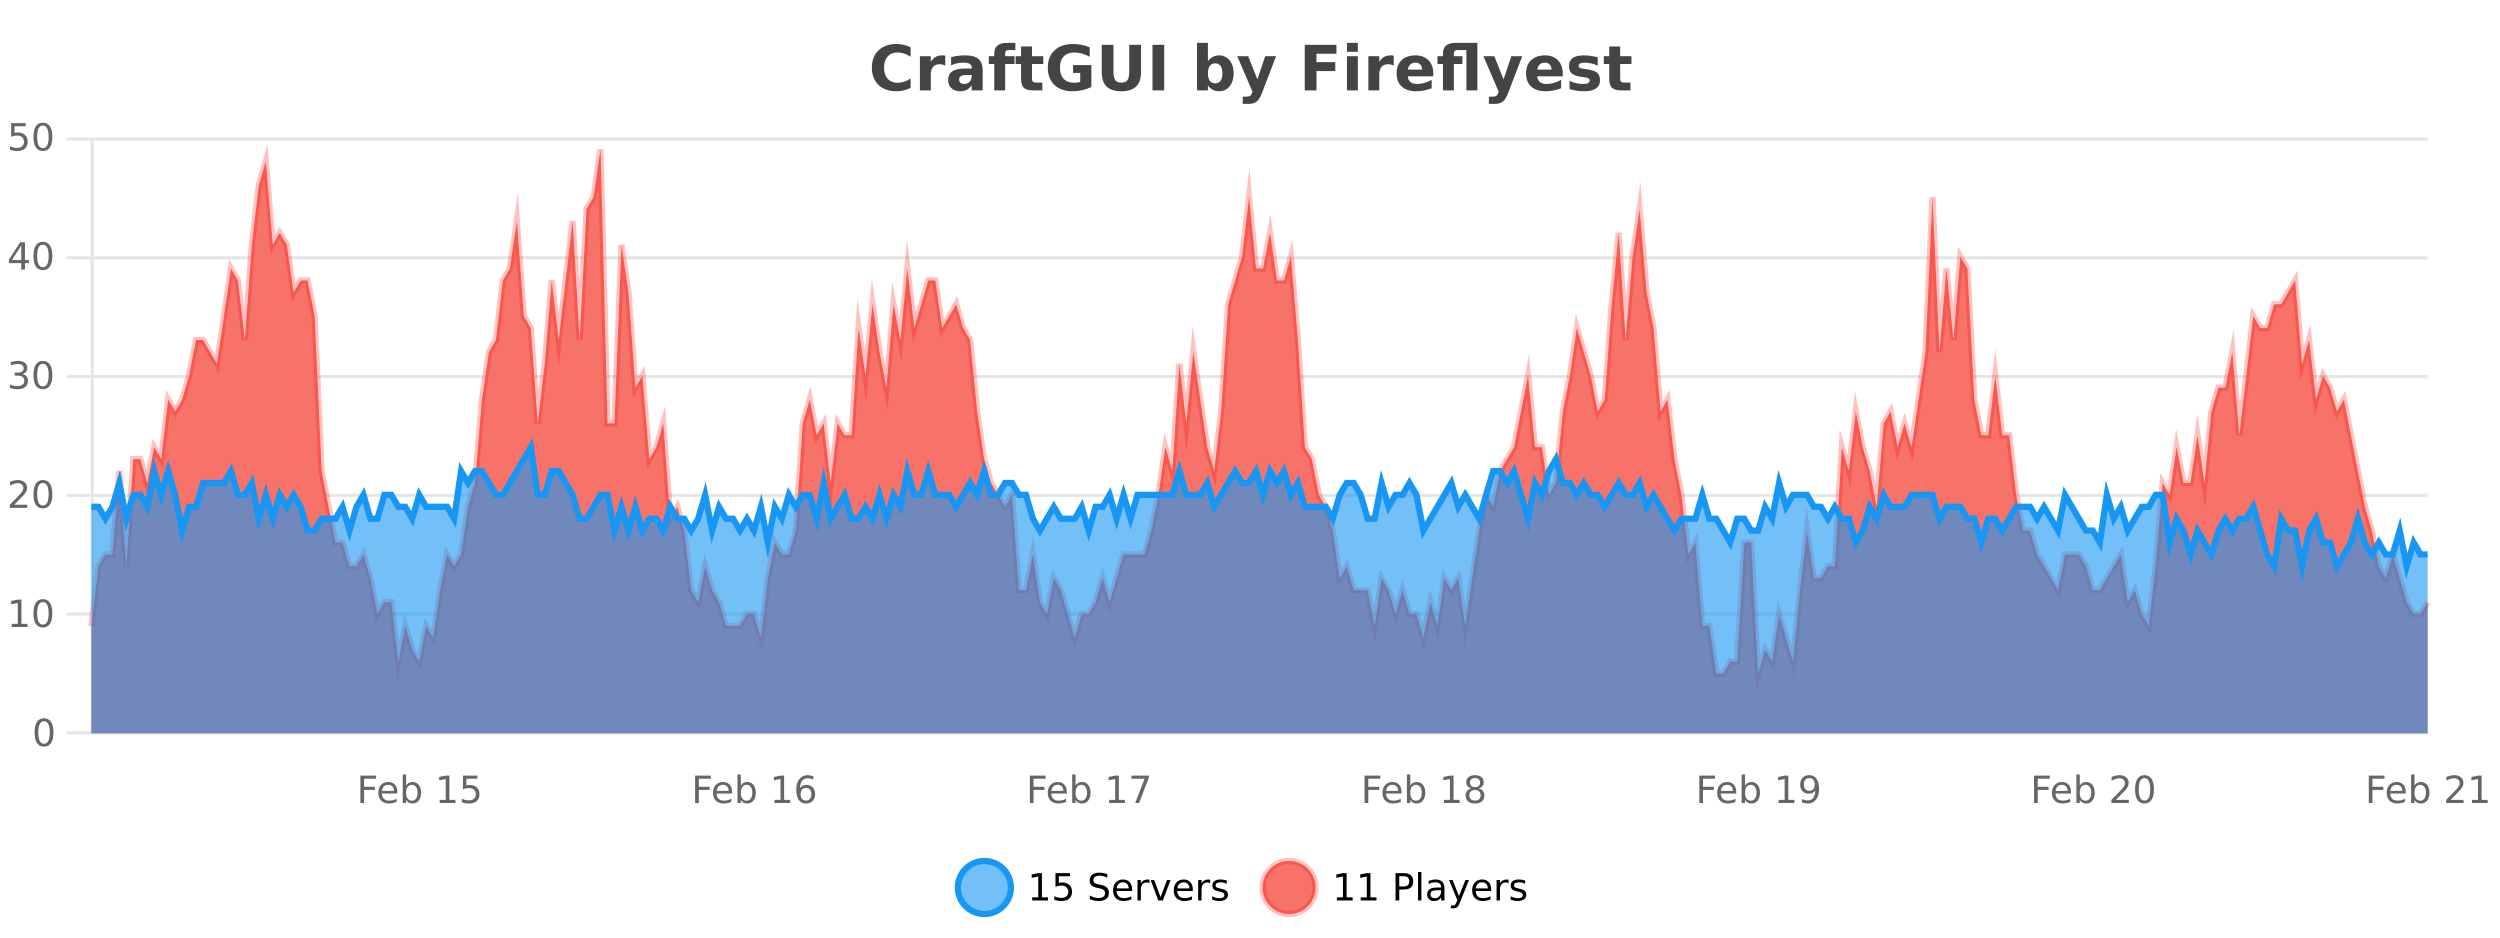
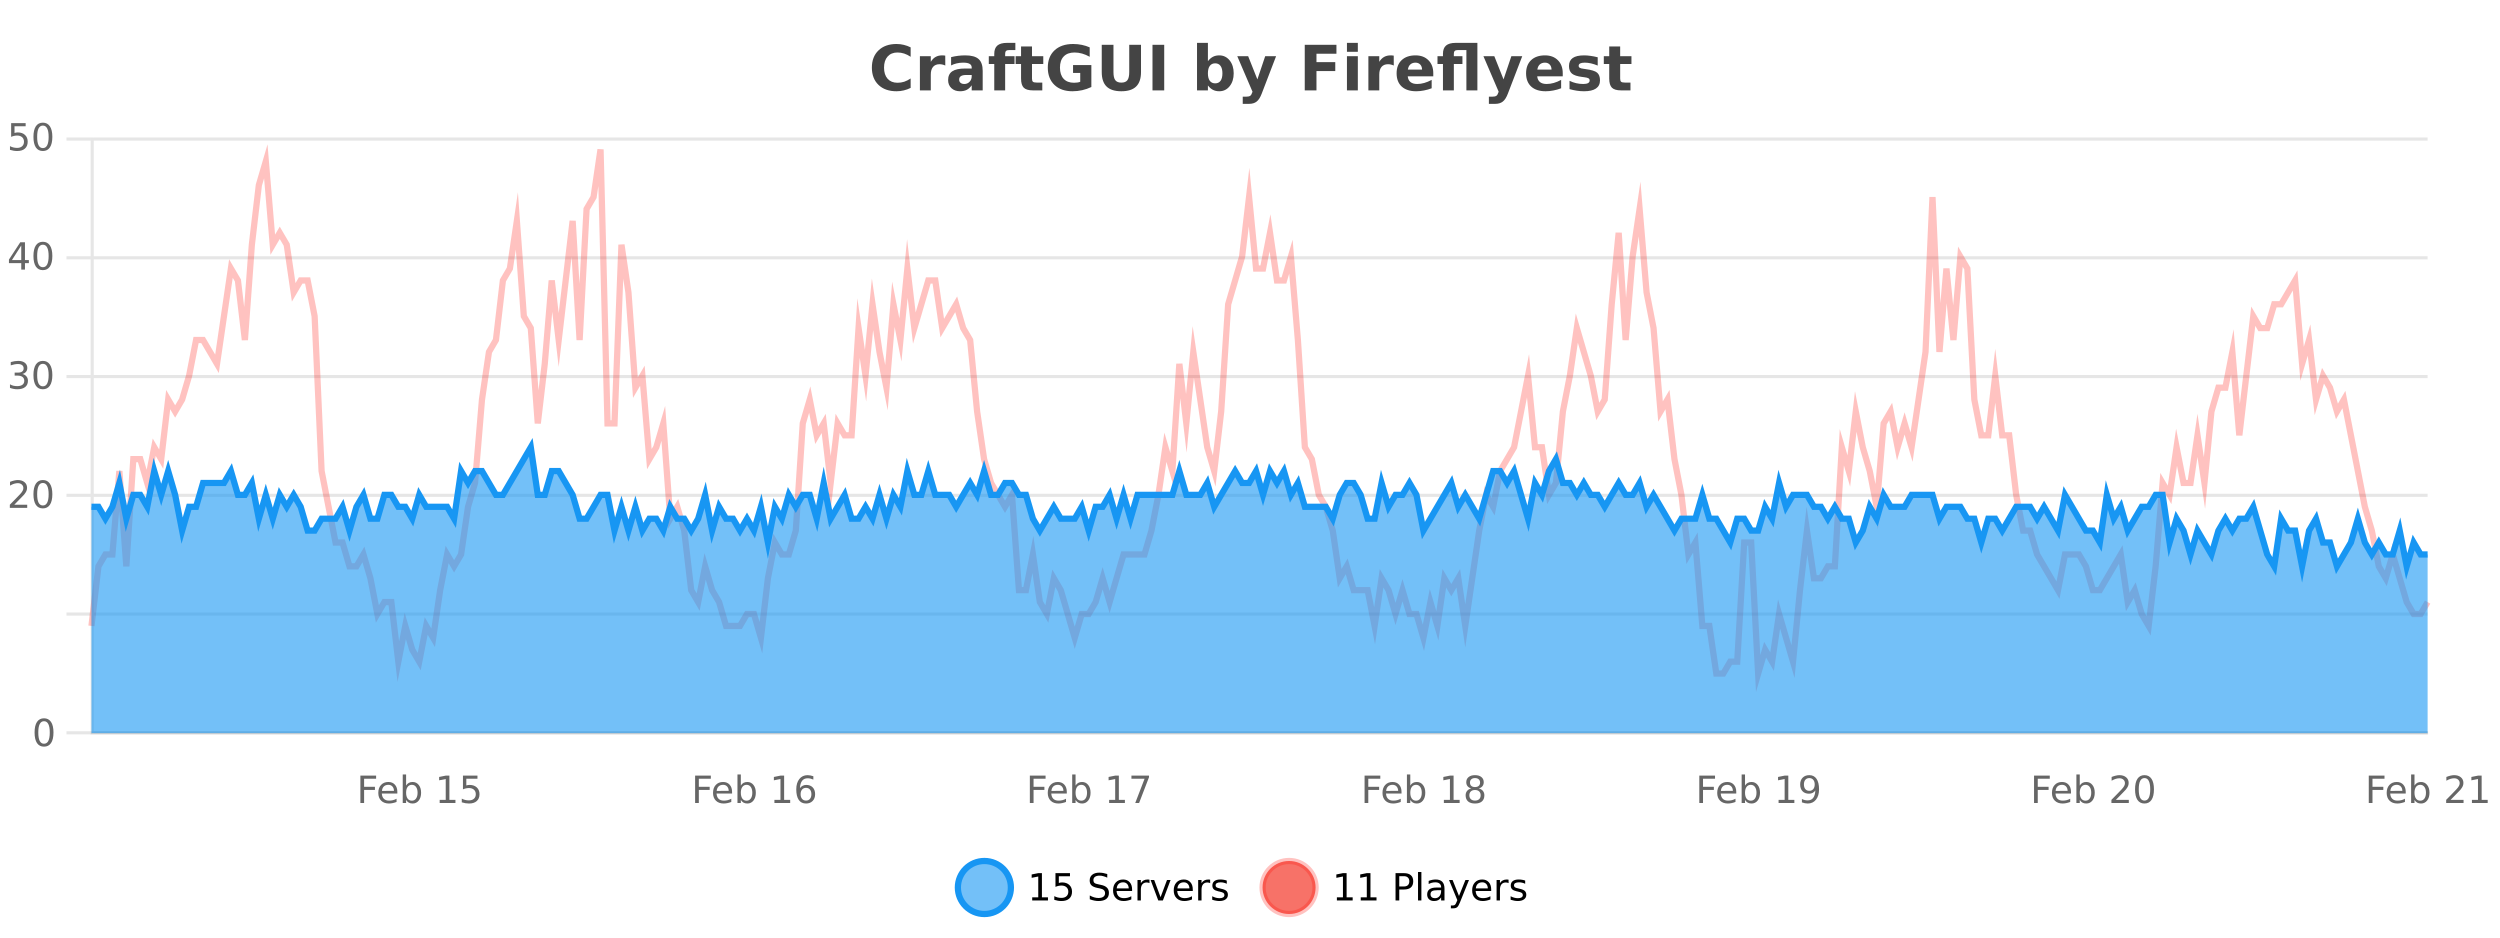
<svg xmlns="http://www.w3.org/2000/svg" width="800pt" height="300pt" viewBox="0 0 800 300" version="1.1">
  <defs>
    <clipPath id="clip1">
      <path d="M 278 263 L 352 263 L 352 300 L 278 300 Z M 278 263 " />
    </clipPath>
    <clipPath id="clip2">
      <path d="M 375 263 L 450 263 L 450 300 L 375 300 Z M 375 263 " />
    </clipPath>
    <clipPath id="clip3">
-       <path d="M 29.27 47 L 776.836 47 L 776.836 234.602 L 29.27 234.602 Z M 29.27 47 " />
-     </clipPath>
+       </clipPath>
    <clipPath id="clip4">
      <path d="M 28.27 43 L 777.836 43 L 777.836 235.602 L 28.27 235.602 Z M 28.27 43 " />
    </clipPath>
    <clipPath id="clip5">
      <path d="M 29.27 143 L 776.836 143 L 776.836 234.602 L 29.27 234.602 Z M 29.27 143 " />
    </clipPath>
    <clipPath id="clip6">
      <path d="M 28.27 114 L 777.836 114 L 777.836 210 L 28.27 210 Z M 28.27 114 " />
    </clipPath>
  </defs>
  <g id="surface212771">
    <rect x="0" y="0" width="800" height="300" style="fill:rgb(100%,100%,100%);fill-opacity:1;stroke:none;" />
    <path style="fill:none;stroke-width:1;stroke-linecap:butt;stroke-linejoin:miter;stroke:rgb(0%,0%,0%);stroke-opacity:0.098;stroke-miterlimit:10;" d="M 30 234.5 L 776.836 234.5 " />
    <path style="fill:none;stroke-width:1;stroke-linecap:butt;stroke-linejoin:miter;stroke:rgb(0%,0%,0%);stroke-opacity:0.098;stroke-miterlimit:10;" d="M 21.27 234.5 L 29 234.5 " />
    <path style="fill:none;stroke-width:1;stroke-linecap:butt;stroke-linejoin:miter;stroke:rgb(0%,0%,0%);stroke-opacity:0.098;stroke-miterlimit:10;" d="M 30 196.5 L 776.836 196.5 " />
    <path style="fill:none;stroke-width:1;stroke-linecap:butt;stroke-linejoin:miter;stroke:rgb(0%,0%,0%);stroke-opacity:0.098;stroke-miterlimit:10;" d="M 21.27 196.5 L 29 196.5 " />
    <path style="fill:none;stroke-width:1;stroke-linecap:butt;stroke-linejoin:miter;stroke:rgb(0%,0%,0%);stroke-opacity:0.098;stroke-miterlimit:10;" d="M 30 158.5 L 776.836 158.5 " />
    <path style="fill:none;stroke-width:1;stroke-linecap:butt;stroke-linejoin:miter;stroke:rgb(0%,0%,0%);stroke-opacity:0.098;stroke-miterlimit:10;" d="M 21.27 158.5 L 29 158.5 " />
    <path style="fill:none;stroke-width:1;stroke-linecap:butt;stroke-linejoin:miter;stroke:rgb(0%,0%,0%);stroke-opacity:0.098;stroke-miterlimit:10;" d="M 30 120.5 L 776.836 120.5 " />
    <path style="fill:none;stroke-width:1;stroke-linecap:butt;stroke-linejoin:miter;stroke:rgb(0%,0%,0%);stroke-opacity:0.098;stroke-miterlimit:10;" d="M 21.27 120.5 L 29 120.5 " />
    <path style="fill:none;stroke-width:1;stroke-linecap:butt;stroke-linejoin:miter;stroke:rgb(0%,0%,0%);stroke-opacity:0.098;stroke-miterlimit:10;" d="M 30 82.5 L 776.836 82.5 " />
    <path style="fill:none;stroke-width:1;stroke-linecap:butt;stroke-linejoin:miter;stroke:rgb(0%,0%,0%);stroke-opacity:0.098;stroke-miterlimit:10;" d="M 21.27 82.5 L 29 82.5 " />
    <path style="fill:none;stroke-width:1;stroke-linecap:butt;stroke-linejoin:miter;stroke:rgb(0%,0%,0%);stroke-opacity:0.098;stroke-miterlimit:10;" d="M 30 44.5 L 776.836 44.5 " />
    <path style="fill:none;stroke-width:1;stroke-linecap:butt;stroke-linejoin:miter;stroke:rgb(0%,0%,0%);stroke-opacity:0.098;stroke-miterlimit:10;" d="M 21.27 44.5 L 29 44.5 " />
    <path style=" stroke:none;fill-rule:nonzero;fill:rgb(9.02%,58.824%,95.294%);fill-opacity:0.6;" d="M 323.488 284 C 323.488 288.688 319.688 292.484 315.004 292.484 C 310.316 292.484 306.52 288.688 306.52 284 C 306.52 279.312 310.316 275.516 315.004 275.516 C 319.688 275.516 323.488 279.312 323.488 284 Z M 323.488 284 " />
    <g clip-path="url(#clip1)" clip-rule="nonzero">
      <path style="fill:none;stroke-width:2;stroke-linecap:butt;stroke-linejoin:miter;stroke:rgb(9.02%,58.824%,95.294%);stroke-opacity:1;stroke-miterlimit:10;" d="M 323.488 284 C 323.488 288.688 319.688 292.484 315.004 292.484 C 310.316 292.484 306.52 288.688 306.52 284 C 306.52 279.312 310.316 275.516 315.004 275.516 C 319.688 275.516 323.488 279.312 323.488 284 Z M 323.488 284 " />
    </g>
    <path style=" stroke:none;fill-rule:nonzero;fill:rgb(0%,0%,0%);fill-opacity:1;" d="M 330.305 287.156 L 332.242 287.156 L 332.242 280.484 L 330.133 280.906 L 330.133 279.828 L 332.227 279.406 L 333.414 279.406 L 333.414 287.156 L 335.352 287.156 L 335.352 288.156 L 330.305 288.156 Z M 337.75 279.406 L 342.391 279.406 L 342.391 280.406 L 338.828 280.406 L 338.828 282.547 C 339.004 282.484 339.176 282.445 339.344 282.422 C 339.52 282.391 339.691 282.375 339.859 282.375 C 340.836 282.375 341.613 282.648 342.188 283.188 C 342.758 283.719 343.047 284.438 343.047 285.344 C 343.047 286.293 342.75 287.027 342.156 287.547 C 341.57 288.07 340.75 288.328 339.688 288.328 C 339.312 288.328 338.93 288.297 338.547 288.234 C 338.172 288.172 337.781 288.078 337.375 287.953 L 337.375 286.766 C 337.727 286.953 338.094 287.094 338.469 287.188 C 338.844 287.281 339.238 287.328 339.656 287.328 C 340.332 287.328 340.867 287.152 341.266 286.797 C 341.66 286.445 341.859 285.961 341.859 285.344 C 341.859 284.742 341.66 284.262 341.266 283.906 C 340.867 283.555 340.332 283.375 339.656 283.375 C 339.344 283.375 339.023 283.414 338.703 283.484 C 338.391 283.547 338.07 283.652 337.75 283.797 Z M 354.324 279.688 L 354.324 280.844 C 353.875 280.637 353.449 280.48 353.043 280.375 C 352.645 280.262 352.266 280.203 351.902 280.203 C 351.254 280.203 350.754 280.328 350.402 280.578 C 350.059 280.828 349.887 281.188 349.887 281.656 C 349.887 282.043 350 282.336 350.23 282.531 C 350.457 282.73 350.902 282.887 351.559 283 L 352.262 283.156 C 353.145 283.324 353.797 283.621 354.215 284.047 C 354.641 284.465 354.855 285.027 354.855 285.734 C 354.855 286.59 354.566 287.234 353.996 287.672 C 353.434 288.109 352.598 288.328 351.496 288.328 C 351.09 288.328 350.652 288.281 350.184 288.188 C 349.715 288.094 349.23 287.953 348.73 287.766 L 348.73 286.547 C 349.207 286.82 349.676 287.023 350.137 287.156 C 350.605 287.293 351.059 287.359 351.496 287.359 C 352.172 287.359 352.691 287.23 353.059 286.969 C 353.434 286.699 353.621 286.32 353.621 285.828 C 353.621 285.402 353.484 285.07 353.215 284.828 C 352.953 284.578 352.52 284.398 351.918 284.281 L 351.199 284.141 C 350.312 283.965 349.672 283.688 349.277 283.312 C 348.891 282.938 348.699 282.418 348.699 281.75 C 348.699 280.969 348.969 280.359 349.512 279.922 C 350.051 279.477 350.801 279.25 351.762 279.25 C 352.176 279.25 352.594 279.289 353.012 279.359 C 353.438 279.434 353.875 279.543 354.324 279.688 Z M 362.27 284.609 L 362.27 285.125 L 357.301 285.125 C 357.352 285.875 357.574 286.445 357.973 286.828 C 358.379 287.215 358.934 287.406 359.645 287.406 C 360.059 287.406 360.461 287.359 360.848 287.266 C 361.242 287.164 361.633 287.008 362.02 286.797 L 362.02 287.828 C 361.621 287.984 361.223 288.105 360.816 288.188 C 360.41 288.281 359.996 288.328 359.582 288.328 C 358.539 288.328 357.711 288.027 357.098 287.422 C 356.48 286.809 356.176 285.98 356.176 284.938 C 356.176 283.867 356.465 283.016 357.051 282.391 C 357.633 281.758 358.414 281.438 359.395 281.438 C 360.277 281.438 360.977 281.727 361.488 282.297 C 362.008 282.859 362.27 283.633 362.27 284.609 Z M 361.191 284.281 C 361.18 283.699 361.012 283.23 360.691 282.875 C 360.367 282.523 359.941 282.344 359.41 282.344 C 358.805 282.344 358.32 282.516 357.957 282.859 C 357.602 283.203 357.398 283.684 357.348 284.297 Z M 367.84 282.594 C 367.715 282.531 367.578 282.484 367.434 282.453 C 367.297 282.414 367.141 282.391 366.965 282.391 C 366.359 282.391 365.891 282.59 365.559 282.984 C 365.234 283.383 365.074 283.953 365.074 284.703 L 365.074 288.156 L 363.996 288.156 L 363.996 281.594 L 365.074 281.594 L 365.074 282.609 C 365.301 282.215 365.598 281.922 365.965 281.734 C 366.328 281.539 366.77 281.438 367.293 281.438 C 367.363 281.438 367.441 281.445 367.527 281.453 C 367.621 281.465 367.719 281.48 367.824 281.5 Z M 368.195 281.594 L 369.336 281.594 L 371.383 287.094 L 373.445 281.594 L 374.586 281.594 L 372.117 288.156 L 370.648 288.156 Z M 381.688 284.609 L 381.688 285.125 L 376.719 285.125 C 376.77 285.875 376.992 286.445 377.391 286.828 C 377.797 287.215 378.352 287.406 379.062 287.406 C 379.477 287.406 379.879 287.359 380.266 287.266 C 380.66 287.164 381.051 287.008 381.438 286.797 L 381.438 287.828 C 381.039 287.984 380.641 288.105 380.234 288.188 C 379.828 288.281 379.414 288.328 379 288.328 C 377.957 288.328 377.129 288.027 376.516 287.422 C 375.898 286.809 375.594 285.98 375.594 284.938 C 375.594 283.867 375.883 283.016 376.469 282.391 C 377.051 281.758 377.832 281.438 378.812 281.438 C 379.695 281.438 380.395 281.727 380.906 282.297 C 381.426 282.859 381.688 283.633 381.688 284.609 Z M 380.609 284.281 C 380.598 283.699 380.43 283.23 380.109 282.875 C 379.785 282.523 379.359 282.344 378.828 282.344 C 378.223 282.344 377.738 282.516 377.375 282.859 C 377.02 283.203 376.816 283.684 376.766 284.297 Z M 387.258 282.594 C 387.133 282.531 386.996 282.484 386.852 282.453 C 386.715 282.414 386.559 282.391 386.383 282.391 C 385.777 282.391 385.309 282.59 384.977 282.984 C 384.652 283.383 384.492 283.953 384.492 284.703 L 384.492 288.156 L 383.414 288.156 L 383.414 281.594 L 384.492 281.594 L 384.492 282.609 C 384.719 282.215 385.016 281.922 385.383 281.734 C 385.746 281.539 386.188 281.438 386.711 281.438 C 386.781 281.438 386.859 281.445 386.945 281.453 C 387.039 281.465 387.137 281.48 387.242 281.5 Z M 392.566 281.781 L 392.566 282.812 C 392.262 282.656 391.945 282.543 391.613 282.469 C 391.289 282.387 390.949 282.344 390.598 282.344 C 390.066 282.344 389.664 282.43 389.395 282.594 C 389.121 282.75 388.988 282.996 388.988 283.328 C 388.988 283.578 389.082 283.777 389.27 283.922 C 389.465 284.059 389.855 284.188 390.441 284.312 L 390.801 284.406 C 391.57 284.562 392.117 284.793 392.441 285.094 C 392.762 285.398 392.926 285.812 392.926 286.344 C 392.926 286.961 392.68 287.445 392.191 287.797 C 391.711 288.152 391.051 288.328 390.207 288.328 C 389.852 288.328 389.48 288.289 389.098 288.219 C 388.723 288.156 388.324 288.059 387.91 287.922 L 387.91 286.797 C 388.305 287.008 388.695 287.164 389.082 287.266 C 389.465 287.371 389.852 287.422 390.238 287.422 C 390.738 287.422 391.121 287.34 391.395 287.172 C 391.676 286.996 391.816 286.746 391.816 286.422 C 391.816 286.133 391.715 285.906 391.52 285.75 C 391.32 285.594 390.887 285.445 390.223 285.297 L 389.848 285.219 C 389.18 285.074 388.695 284.855 388.395 284.562 C 388.102 284.273 387.957 283.875 387.957 283.375 C 387.957 282.75 388.176 282.273 388.613 281.938 C 389.051 281.605 389.668 281.438 390.473 281.438 C 390.867 281.438 391.242 281.469 391.598 281.531 C 391.949 281.586 392.273 281.668 392.566 281.781 Z M 325.004 277.016 " />
    <path style=" stroke:none;fill-rule:nonzero;fill:rgb(96.863%,44.706%,40.784%);fill-opacity:1;" d="M 420.988 284 C 420.988 288.688 417.191 292.484 412.504 292.484 C 407.82 292.484 404.02 288.688 404.02 284 C 404.02 279.312 407.82 275.516 412.504 275.516 C 417.191 275.516 420.988 279.312 420.988 284 Z M 420.988 284 " />
    <g clip-path="url(#clip2)" clip-rule="nonzero">
      <path style="fill:none;stroke-width:2;stroke-linecap:butt;stroke-linejoin:miter;stroke:rgb(100%,4.706%,0%);stroke-opacity:0.247;stroke-miterlimit:10;" d="M 420.988 284 C 420.988 288.688 417.191 292.484 412.504 292.484 C 407.82 292.484 404.02 288.688 404.02 284 C 404.02 279.312 407.82 275.516 412.504 275.516 C 417.191 275.516 420.988 279.312 420.988 284 Z M 420.988 284 " />
    </g>
    <path style=" stroke:none;fill-rule:nonzero;fill:rgb(0%,0%,0%);fill-opacity:1;" d="M 427.805 287.156 L 429.742 287.156 L 429.742 280.484 L 427.633 280.906 L 427.633 279.828 L 429.727 279.406 L 430.914 279.406 L 430.914 287.156 L 432.852 287.156 L 432.852 288.156 L 427.805 288.156 Z M 435.438 287.156 L 437.375 287.156 L 437.375 280.484 L 435.266 280.906 L 435.266 279.828 L 437.359 279.406 L 438.547 279.406 L 438.547 287.156 L 440.484 287.156 L 440.484 288.156 L 435.438 288.156 Z M 447.762 280.375 L 447.762 283.672 L 449.246 283.672 C 449.797 283.672 450.223 283.531 450.527 283.25 C 450.828 282.961 450.98 282.547 450.98 282.016 C 450.98 281.496 450.828 281.094 450.527 280.812 C 450.223 280.523 449.797 280.375 449.246 280.375 Z M 446.574 279.406 L 449.246 279.406 C 450.234 279.406 450.98 279.633 451.48 280.078 C 451.98 280.516 452.23 281.164 452.23 282.016 C 452.23 282.883 451.98 283.539 451.48 283.984 C 450.98 284.422 450.234 284.641 449.246 284.641 L 447.762 284.641 L 447.762 288.156 L 446.574 288.156 Z M 453.766 279.031 L 454.844 279.031 L 454.844 288.156 L 453.766 288.156 Z M 460.082 284.859 C 459.215 284.859 458.613 284.961 458.27 285.156 C 457.934 285.355 457.77 285.695 457.77 286.172 C 457.77 286.559 457.895 286.867 458.145 287.094 C 458.402 287.312 458.746 287.422 459.176 287.422 C 459.777 287.422 460.258 287.215 460.613 286.797 C 460.977 286.371 461.16 285.805 461.16 285.094 L 461.16 284.859 Z M 462.238 284.406 L 462.238 288.156 L 461.16 288.156 L 461.16 287.156 C 460.91 287.555 460.602 287.852 460.238 288.047 C 459.871 288.234 459.426 288.328 458.895 288.328 C 458.215 288.328 457.68 288.141 457.285 287.766 C 456.887 287.383 456.691 286.875 456.691 286.25 C 456.691 285.512 456.934 284.953 457.426 284.578 C 457.926 284.203 458.664 284.016 459.645 284.016 L 461.16 284.016 L 461.16 283.906 C 461.16 283.406 460.992 283.023 460.66 282.75 C 460.336 282.48 459.883 282.344 459.301 282.344 C 458.926 282.344 458.555 282.391 458.191 282.484 C 457.836 282.578 457.496 282.715 457.176 282.891 L 457.176 281.891 C 457.57 281.734 457.949 281.621 458.316 281.547 C 458.691 281.477 459.055 281.438 459.41 281.438 C 460.355 281.438 461.066 281.684 461.535 282.172 C 462.004 282.664 462.238 283.406 462.238 284.406 Z M 467.188 288.766 C 466.883 289.547 466.586 290.055 466.297 290.297 C 466.004 290.535 465.617 290.656 465.141 290.656 L 464.281 290.656 L 464.281 289.75 L 464.906 289.75 C 465.207 289.75 465.438 289.676 465.594 289.531 C 465.758 289.395 465.941 289.066 466.141 288.547 L 466.344 288.047 L 463.688 281.594 L 464.828 281.594 L 466.875 286.719 L 468.938 281.594 L 470.078 281.594 Z M 477.18 284.609 L 477.18 285.125 L 472.211 285.125 C 472.262 285.875 472.484 286.445 472.883 286.828 C 473.289 287.215 473.844 287.406 474.555 287.406 C 474.969 287.406 475.371 287.359 475.758 287.266 C 476.152 287.164 476.543 287.008 476.93 286.797 L 476.93 287.828 C 476.531 287.984 476.133 288.105 475.727 288.188 C 475.32 288.281 474.906 288.328 474.492 288.328 C 473.449 288.328 472.621 288.027 472.008 287.422 C 471.391 286.809 471.086 285.98 471.086 284.938 C 471.086 283.867 471.375 283.016 471.961 282.391 C 472.543 281.758 473.324 281.438 474.305 281.438 C 475.188 281.438 475.887 281.727 476.398 282.297 C 476.918 282.859 477.18 283.633 477.18 284.609 Z M 476.102 284.281 C 476.09 283.699 475.922 283.23 475.602 282.875 C 475.277 282.523 474.852 282.344 474.32 282.344 C 473.715 282.344 473.23 282.516 472.867 282.859 C 472.512 283.203 472.309 283.684 472.258 284.297 Z M 482.75 282.594 C 482.625 282.531 482.488 282.484 482.344 282.453 C 482.207 282.414 482.051 282.391 481.875 282.391 C 481.27 282.391 480.801 282.59 480.469 282.984 C 480.145 283.383 479.984 283.953 479.984 284.703 L 479.984 288.156 L 478.906 288.156 L 478.906 281.594 L 479.984 281.594 L 479.984 282.609 C 480.211 282.215 480.508 281.922 480.875 281.734 C 481.238 281.539 481.68 281.438 482.203 281.438 C 482.273 281.438 482.352 281.445 482.438 281.453 C 482.531 281.465 482.629 281.48 482.734 281.5 Z M 488.055 281.781 L 488.055 282.812 C 487.75 282.656 487.434 282.543 487.102 282.469 C 486.777 282.387 486.438 282.344 486.086 282.344 C 485.555 282.344 485.152 282.43 484.883 282.594 C 484.609 282.75 484.477 282.996 484.477 283.328 C 484.477 283.578 484.57 283.777 484.758 283.922 C 484.953 284.059 485.344 284.188 485.93 284.312 L 486.289 284.406 C 487.059 284.562 487.605 284.793 487.93 285.094 C 488.25 285.398 488.414 285.812 488.414 286.344 C 488.414 286.961 488.168 287.445 487.68 287.797 C 487.199 288.152 486.539 288.328 485.695 288.328 C 485.34 288.328 484.969 288.289 484.586 288.219 C 484.211 288.156 483.812 288.059 483.398 287.922 L 483.398 286.797 C 483.793 287.008 484.184 287.164 484.57 287.266 C 484.953 287.371 485.34 287.422 485.727 287.422 C 486.227 287.422 486.609 287.34 486.883 287.172 C 487.164 286.996 487.305 286.746 487.305 286.422 C 487.305 286.133 487.203 285.906 487.008 285.75 C 486.809 285.594 486.375 285.445 485.711 285.297 L 485.336 285.219 C 484.668 285.074 484.184 284.855 483.883 284.562 C 483.59 284.273 483.445 283.875 483.445 283.375 C 483.445 282.75 483.664 282.273 484.102 281.938 C 484.539 281.605 485.156 281.438 485.961 281.438 C 486.355 281.438 486.73 281.469 487.086 281.531 C 487.438 281.586 487.762 281.668 488.055 281.781 Z M 422.504 277.016 " />
    <path style=" stroke:none;fill-rule:nonzero;fill:rgb(26.667%,26.667%,26.667%);fill-opacity:1;" d="M 291.406 28.125 C 290.707 28.48 289.984 28.746 289.234 28.922 C 288.492 29.109 287.711 29.203 286.891 29.203 C 284.461 29.203 282.539 28.527 281.125 27.172 C 279.707 25.809 279 23.965 279 21.641 C 279 19.32 279.707 17.48 281.125 16.125 C 282.539 14.762 284.461 14.078 286.891 14.078 C 287.711 14.078 288.492 14.172 289.234 14.359 C 289.984 14.539 290.707 14.805 291.406 15.156 L 291.406 18.172 C 290.707 17.703 290.02 17.359 289.344 17.141 C 288.664 16.914 287.953 16.797 287.203 16.797 C 285.859 16.797 284.801 17.23 284.031 18.094 C 283.27 18.949 282.891 20.133 282.891 21.641 C 282.891 23.152 283.27 24.34 284.031 25.203 C 284.801 26.059 285.859 26.484 287.203 26.484 C 287.953 26.484 288.664 26.375 289.344 26.156 C 290.02 25.93 290.707 25.578 291.406 25.109 Z M 302.492 20.969 C 302.18 20.824 301.871 20.719 301.57 20.656 C 301.266 20.586 300.965 20.547 300.664 20.547 C 299.758 20.547 299.059 20.836 298.57 21.406 C 298.09 21.98 297.852 22.805 297.852 23.875 L 297.852 28.922 L 294.367 28.922 L 294.367 17.984 L 297.852 17.984 L 297.852 19.781 C 298.297 19.062 298.812 18.543 299.398 18.219 C 299.98 17.887 300.68 17.719 301.492 17.719 C 301.617 17.719 301.746 17.727 301.883 17.734 C 302.016 17.746 302.215 17.766 302.477 17.797 Z M 309.117 24 C 308.387 24 307.84 24.125 307.477 24.375 C 307.109 24.617 306.93 24.98 306.93 25.469 C 306.93 25.906 307.074 26.25 307.367 26.5 C 307.668 26.75 308.078 26.875 308.602 26.875 C 309.258 26.875 309.809 26.641 310.258 26.172 C 310.715 25.703 310.945 25.117 310.945 24.406 L 310.945 24 Z M 314.461 22.688 L 314.461 28.922 L 310.945 28.922 L 310.945 27.297 C 310.477 27.965 309.945 28.449 309.352 28.75 C 308.766 29.051 308.055 29.203 307.211 29.203 C 306.086 29.203 305.168 28.875 304.461 28.219 C 303.75 27.555 303.398 26.695 303.398 25.641 C 303.398 24.359 303.836 23.422 304.711 22.828 C 305.594 22.227 306.984 21.922 308.883 21.922 L 310.945 21.922 L 310.945 21.641 C 310.945 21.09 310.727 20.688 310.289 20.438 C 309.852 20.18 309.168 20.047 308.242 20.047 C 307.492 20.047 306.793 20.125 306.148 20.281 C 305.5 20.43 304.902 20.648 304.352 20.938 L 304.352 18.281 C 305.102 18.094 305.852 17.953 306.602 17.859 C 307.359 17.766 308.121 17.719 308.883 17.719 C 310.852 17.719 312.273 18.109 313.148 18.891 C 314.023 19.664 314.461 20.93 314.461 22.688 Z M 324.914 13.719 L 324.914 16.016 L 322.977 16.016 C 322.484 16.016 322.141 16.109 321.945 16.297 C 321.746 16.477 321.648 16.781 321.648 17.219 L 321.648 17.984 L 324.648 17.984 L 324.648 20.484 L 321.648 20.484 L 321.648 28.922 L 318.164 28.922 L 318.164 20.484 L 316.414 20.484 L 316.414 17.984 L 318.164 17.984 L 318.164 17.219 C 318.164 16.031 318.492 15.152 319.148 14.578 C 319.812 14.008 320.844 13.719 322.242 13.719 Z M 330.238 14.875 L 330.238 17.984 L 333.848 17.984 L 333.848 20.484 L 330.238 20.484 L 330.238 25.125 C 330.238 25.637 330.336 25.98 330.535 26.156 C 330.742 26.336 331.145 26.422 331.738 26.422 L 333.535 26.422 L 333.535 28.922 L 330.535 28.922 C 329.16 28.922 328.18 28.637 327.598 28.062 C 327.023 27.48 326.738 26.5 326.738 25.125 L 326.738 20.484 L 325.004 20.484 L 325.004 17.984 L 326.738 17.984 L 326.738 14.875 Z M 349.234 27.844 C 348.297 28.293 347.32 28.633 346.312 28.859 C 345.312 29.086 344.27 29.203 343.188 29.203 C 340.758 29.203 338.836 28.527 337.422 27.172 C 336.004 25.809 335.297 23.965 335.297 21.641 C 335.297 19.297 336.016 17.453 337.453 16.109 C 338.898 14.758 340.883 14.078 343.406 14.078 C 344.375 14.078 345.301 14.172 346.188 14.359 C 347.07 14.539 347.91 14.805 348.703 15.156 L 348.703 18.172 C 347.891 17.715 347.078 17.371 346.266 17.141 C 345.461 16.914 344.66 16.797 343.859 16.797 C 342.359 16.797 341.203 17.219 340.391 18.062 C 339.586 18.898 339.188 20.09 339.188 21.641 C 339.188 23.184 339.578 24.375 340.359 25.219 C 341.141 26.062 342.25 26.484 343.688 26.484 C 344.07 26.484 344.43 26.461 344.766 26.406 C 345.109 26.355 345.41 26.277 345.672 26.172 L 345.672 23.344 L 343.375 23.344 L 343.375 20.828 L 349.234 20.828 Z M 352.559 14.344 L 356.309 14.344 L 356.309 23.078 C 356.309 24.289 356.504 25.152 356.902 25.672 C 357.297 26.184 357.938 26.438 358.824 26.438 C 359.73 26.438 360.375 26.184 360.762 25.672 C 361.156 25.152 361.355 24.289 361.355 23.078 L 361.355 14.344 L 365.121 14.344 L 365.121 23.078 C 365.121 25.141 364.598 26.68 363.559 27.688 C 362.527 28.699 360.949 29.203 358.824 29.203 C 356.707 29.203 355.137 28.699 354.105 27.688 C 353.074 26.68 352.559 25.141 352.559 23.078 Z M 368.797 14.344 L 372.547 14.344 L 372.547 28.922 L 368.797 28.922 Z M 388.859 26.672 C 389.609 26.672 390.18 26.402 390.578 25.859 C 390.973 25.309 391.172 24.512 391.172 23.469 C 391.172 22.43 390.973 21.637 390.578 21.094 C 390.18 20.543 389.609 20.266 388.859 20.266 C 388.109 20.266 387.531 20.543 387.125 21.094 C 386.727 21.637 386.531 22.43 386.531 23.469 C 386.531 24.5 386.727 25.293 387.125 25.844 C 387.531 26.398 388.109 26.672 388.859 26.672 Z M 386.531 19.578 C 387.02 18.945 387.555 18.477 388.141 18.172 C 388.723 17.871 389.395 17.719 390.156 17.719 C 391.508 17.719 392.617 18.258 393.484 19.328 C 394.348 20.402 394.781 21.781 394.781 23.469 C 394.781 25.148 394.348 26.523 393.484 27.594 C 392.617 28.668 391.508 29.203 390.156 29.203 C 389.395 29.203 388.723 29.051 388.141 28.75 C 387.555 28.449 387.02 27.98 386.531 27.344 L 386.531 28.922 L 383.047 28.922 L 383.047 13.719 L 386.531 13.719 Z M 395.926 17.984 L 399.41 17.984 L 402.363 25.406 L 404.863 17.984 L 408.348 17.984 L 403.754 29.953 C 403.293 31.172 402.754 32.02 402.129 32.5 C 401.512 32.988 400.707 33.234 399.707 33.234 L 397.676 33.234 L 397.676 30.938 L 398.77 30.938 C 399.363 30.938 399.793 30.844 400.066 30.656 C 400.336 30.469 400.543 30.129 400.691 29.641 L 400.801 29.344 Z M 417.52 14.344 L 427.66 14.344 L 427.66 17.188 L 421.27 17.188 L 421.27 19.891 L 427.285 19.891 L 427.285 22.734 L 421.27 22.734 L 421.27 28.922 L 417.52 28.922 Z M 431.023 17.984 L 434.508 17.984 L 434.508 28.922 L 431.023 28.922 Z M 431.023 13.719 L 434.508 13.719 L 434.508 16.578 L 431.023 16.578 Z M 446.008 20.969 C 445.695 20.824 445.387 20.719 445.086 20.656 C 444.781 20.586 444.48 20.547 444.18 20.547 C 443.273 20.547 442.574 20.836 442.086 21.406 C 441.605 21.98 441.367 22.805 441.367 23.875 L 441.367 28.922 L 437.883 28.922 L 437.883 17.984 L 441.367 17.984 L 441.367 19.781 C 441.812 19.062 442.328 18.543 442.914 18.219 C 443.496 17.887 444.195 17.719 445.008 17.719 C 445.133 17.719 445.262 17.727 445.398 17.734 C 445.531 17.746 445.73 17.766 445.992 17.797 Z M 458.648 23.422 L 458.648 24.422 L 450.477 24.422 C 450.559 25.246 450.855 25.859 451.367 26.266 C 451.875 26.672 452.586 26.875 453.492 26.875 C 454.23 26.875 454.984 26.766 455.758 26.547 C 456.527 26.328 457.32 26 458.133 25.562 L 458.133 28.25 C 457.309 28.562 456.48 28.797 455.648 28.953 C 454.824 29.117 454 29.203 453.18 29.203 C 451.199 29.203 449.656 28.703 448.555 27.703 C 447.461 26.695 446.914 25.281 446.914 23.469 C 446.914 21.68 447.449 20.273 448.523 19.25 C 449.605 18.23 451.09 17.719 452.977 17.719 C 454.695 17.719 456.07 18.242 457.102 19.281 C 458.133 20.312 458.648 21.695 458.648 23.422 Z M 455.055 22.266 C 455.055 21.602 454.859 21.062 454.477 20.656 C 454.09 20.25 453.586 20.047 452.961 20.047 C 452.281 20.047 451.73 20.242 451.305 20.625 C 450.887 21 450.625 21.547 450.523 22.266 Z M 465.824 13.719 L 472.762 13.719 L 472.762 28.922 L 469.246 28.922 L 469.246 16.016 L 466.559 16.016 C 466.066 16.016 465.723 16.109 465.527 16.297 C 465.328 16.477 465.23 16.781 465.23 17.219 L 465.23 17.984 L 467.98 17.984 L 467.98 20.484 L 465.23 20.484 L 465.23 28.922 L 461.746 28.922 L 461.746 20.484 L 459.996 20.484 L 459.996 17.984 L 461.746 17.984 L 461.746 17.219 C 461.746 16.031 462.074 15.152 462.73 14.578 C 463.395 14.008 464.426 13.719 465.824 13.719 Z M 474.695 17.984 L 478.18 17.984 L 481.133 25.406 L 483.633 17.984 L 487.117 17.984 L 482.523 29.953 C 482.062 31.172 481.523 32.02 480.898 32.5 C 480.281 32.988 479.477 33.234 478.477 33.234 L 476.445 33.234 L 476.445 30.938 L 477.539 30.938 C 478.133 30.938 478.562 30.844 478.836 30.656 C 479.105 30.469 479.312 30.129 479.461 29.641 L 479.57 29.344 Z M 500.078 23.422 L 500.078 24.422 L 491.906 24.422 C 491.988 25.246 492.285 25.859 492.797 26.266 C 493.305 26.672 494.016 26.875 494.922 26.875 C 495.66 26.875 496.414 26.766 497.188 26.547 C 497.957 26.328 498.75 26 499.562 25.562 L 499.562 28.25 C 498.738 28.562 497.91 28.797 497.078 28.953 C 496.254 29.117 495.43 29.203 494.609 29.203 C 492.629 29.203 491.086 28.703 489.984 27.703 C 488.891 26.695 488.344 25.281 488.344 23.469 C 488.344 21.68 488.879 20.273 489.953 19.25 C 491.035 18.23 492.52 17.719 494.406 17.719 C 496.125 17.719 497.5 18.242 498.531 19.281 C 499.562 20.312 500.078 21.695 500.078 23.422 Z M 496.484 22.266 C 496.484 21.602 496.289 21.062 495.906 20.656 C 495.52 20.25 495.016 20.047 494.391 20.047 C 493.711 20.047 493.16 20.242 492.734 20.625 C 492.316 21 492.055 21.547 491.953 22.266 Z M 511.266 18.328 L 511.266 20.984 C 510.523 20.672 509.805 20.438 509.109 20.281 C 508.41 20.125 507.75 20.047 507.125 20.047 C 506.469 20.047 505.977 20.133 505.656 20.297 C 505.332 20.465 505.172 20.719 505.172 21.062 C 505.172 21.344 505.289 21.559 505.531 21.703 C 505.781 21.852 506.219 21.961 506.844 22.031 L 507.469 22.125 C 509.258 22.355 510.461 22.73 511.078 23.25 C 511.691 23.773 512 24.59 512 25.703 C 512 26.871 511.566 27.746 510.703 28.328 C 509.848 28.914 508.57 29.203 506.875 29.203 C 506.145 29.203 505.395 29.145 504.625 29.031 C 503.852 28.918 503.062 28.746 502.25 28.516 L 502.25 25.859 C 502.945 26.203 503.66 26.461 504.391 26.625 C 505.117 26.793 505.863 26.875 506.625 26.875 C 507.312 26.875 507.828 26.781 508.172 26.594 C 508.516 26.406 508.688 26.125 508.688 25.75 C 508.688 25.438 508.566 25.211 508.328 25.062 C 508.086 24.906 507.613 24.789 506.906 24.703 L 506.297 24.625 C 504.734 24.43 503.641 24.07 503.016 23.547 C 502.391 23.016 502.078 22.215 502.078 21.141 C 502.078 19.984 502.473 19.125 503.266 18.562 C 504.066 18 505.285 17.719 506.922 17.719 C 507.566 17.719 508.242 17.773 508.953 17.875 C 509.66 17.969 510.43 18.121 511.266 18.328 Z M 518.453 14.875 L 518.453 17.984 L 522.062 17.984 L 522.062 20.484 L 518.453 20.484 L 518.453 25.125 C 518.453 25.637 518.551 25.98 518.75 26.156 C 518.957 26.336 519.359 26.422 519.953 26.422 L 521.75 26.422 L 521.75 28.922 L 518.75 28.922 C 517.375 28.922 516.395 28.637 515.812 28.062 C 515.238 27.48 514.953 26.5 514.953 25.125 L 514.953 20.484 L 513.219 20.484 L 513.219 17.984 L 514.953 17.984 L 514.953 14.875 Z M 278 10.359 " />
    <path style="fill:none;stroke-width:1;stroke-linecap:butt;stroke-linejoin:miter;stroke:rgb(0%,0%,0%);stroke-opacity:0.098;stroke-miterlimit:10;" d="M 29 234.5 L 777 234.5 " />
    <path style=" stroke:none;fill-rule:nonzero;fill:rgb(40%,40%,40%);fill-opacity:1;" d="M 115.324 248.203 L 120.355 248.203 L 120.355 249.203 L 116.512 249.203 L 116.512 251.781 L 119.98 251.781 L 119.98 252.781 L 116.512 252.781 L 116.512 256.953 L 115.324 256.953 Z M 127.148 253.406 L 127.148 253.922 L 122.18 253.922 C 122.23 254.672 122.453 255.242 122.852 255.625 C 123.258 256.012 123.812 256.203 124.523 256.203 C 124.938 256.203 125.34 256.156 125.727 256.062 C 126.121 255.961 126.512 255.805 126.898 255.594 L 126.898 256.625 C 126.5 256.781 126.102 256.902 125.695 256.984 C 125.289 257.078 124.875 257.125 124.461 257.125 C 123.418 257.125 122.59 256.824 121.977 256.219 C 121.359 255.605 121.055 254.777 121.055 253.734 C 121.055 252.664 121.344 251.812 121.93 251.188 C 122.512 250.555 123.293 250.234 124.273 250.234 C 125.156 250.234 125.855 250.523 126.367 251.094 C 126.887 251.656 127.148 252.43 127.148 253.406 Z M 126.07 253.078 C 126.059 252.496 125.891 252.027 125.57 251.672 C 125.246 251.32 124.82 251.141 124.289 251.141 C 123.684 251.141 123.199 251.312 122.836 251.656 C 122.48 252 122.277 252.48 122.227 253.094 Z M 133.625 253.672 C 133.625 252.883 133.457 252.262 133.125 251.812 C 132.801 251.367 132.359 251.141 131.797 251.141 C 131.223 251.141 130.77 251.367 130.438 251.812 C 130.113 252.262 129.953 252.883 129.953 253.672 C 129.953 254.465 130.113 255.09 130.438 255.547 C 130.77 255.996 131.223 256.219 131.797 256.219 C 132.359 256.219 132.801 255.996 133.125 255.547 C 133.457 255.09 133.625 254.465 133.625 253.672 Z M 129.953 251.391 C 130.18 250.996 130.469 250.703 130.812 250.516 C 131.156 250.328 131.566 250.234 132.047 250.234 C 132.848 250.234 133.5 250.555 134 251.188 C 134.5 251.812 134.75 252.641 134.75 253.672 C 134.75 254.703 134.5 255.539 134 256.172 C 133.5 256.809 132.848 257.125 132.047 257.125 C 131.566 257.125 131.156 257.031 130.812 256.844 C 130.469 256.648 130.18 256.355 129.953 255.969 L 129.953 256.953 L 128.875 256.953 L 128.875 247.828 L 129.953 247.828 Z M 140.695 255.953 L 142.633 255.953 L 142.633 249.281 L 140.523 249.703 L 140.523 248.625 L 142.617 248.203 L 143.805 248.203 L 143.805 255.953 L 145.742 255.953 L 145.742 256.953 L 140.695 256.953 Z M 148.145 248.203 L 152.785 248.203 L 152.785 249.203 L 149.223 249.203 L 149.223 251.344 C 149.398 251.281 149.57 251.242 149.738 251.219 C 149.914 251.188 150.086 251.172 150.254 251.172 C 151.23 251.172 152.008 251.445 152.582 251.984 C 153.152 252.516 153.441 253.234 153.441 254.141 C 153.441 255.09 153.145 255.824 152.551 256.344 C 151.965 256.867 151.145 257.125 150.082 257.125 C 149.707 257.125 149.324 257.094 148.941 257.031 C 148.566 256.969 148.176 256.875 147.77 256.75 L 147.77 255.562 C 148.121 255.75 148.488 255.891 148.863 255.984 C 149.238 256.078 149.633 256.125 150.051 256.125 C 150.727 256.125 151.262 255.949 151.66 255.594 C 152.055 255.242 152.254 254.758 152.254 254.141 C 152.254 253.539 152.055 253.059 151.66 252.703 C 151.262 252.352 150.727 252.172 150.051 252.172 C 149.738 252.172 149.418 252.211 149.098 252.281 C 148.785 252.344 148.465 252.449 148.145 252.594 Z M 114.152 245.816 " />
    <path style=" stroke:none;fill-rule:nonzero;fill:rgb(40%,40%,40%);fill-opacity:1;" d="M 222.438 248.203 L 227.469 248.203 L 227.469 249.203 L 223.625 249.203 L 223.625 251.781 L 227.094 251.781 L 227.094 252.781 L 223.625 252.781 L 223.625 256.953 L 222.438 256.953 Z M 234.262 253.406 L 234.262 253.922 L 229.293 253.922 C 229.344 254.672 229.566 255.242 229.965 255.625 C 230.371 256.012 230.926 256.203 231.637 256.203 C 232.051 256.203 232.453 256.156 232.84 256.062 C 233.234 255.961 233.625 255.805 234.012 255.594 L 234.012 256.625 C 233.613 256.781 233.215 256.902 232.809 256.984 C 232.402 257.078 231.988 257.125 231.574 257.125 C 230.531 257.125 229.703 256.824 229.09 256.219 C 228.473 255.605 228.168 254.777 228.168 253.734 C 228.168 252.664 228.457 251.812 229.043 251.188 C 229.625 250.555 230.406 250.234 231.387 250.234 C 232.27 250.234 232.969 250.523 233.48 251.094 C 234 251.656 234.262 252.43 234.262 253.406 Z M 233.184 253.078 C 233.172 252.496 233.004 252.027 232.684 251.672 C 232.359 251.32 231.934 251.141 231.402 251.141 C 230.797 251.141 230.312 251.312 229.949 251.656 C 229.594 252 229.391 252.48 229.34 253.094 Z M 240.738 253.672 C 240.738 252.883 240.57 252.262 240.238 251.812 C 239.914 251.367 239.473 251.141 238.91 251.141 C 238.336 251.141 237.883 251.367 237.551 251.812 C 237.227 252.262 237.066 252.883 237.066 253.672 C 237.066 254.465 237.227 255.09 237.551 255.547 C 237.883 255.996 238.336 256.219 238.91 256.219 C 239.473 256.219 239.914 255.996 240.238 255.547 C 240.57 255.09 240.738 254.465 240.738 253.672 Z M 237.066 251.391 C 237.293 250.996 237.582 250.703 237.926 250.516 C 238.27 250.328 238.68 250.234 239.16 250.234 C 239.961 250.234 240.613 250.555 241.113 251.188 C 241.613 251.812 241.863 252.641 241.863 253.672 C 241.863 254.703 241.613 255.539 241.113 256.172 C 240.613 256.809 239.961 257.125 239.16 257.125 C 238.68 257.125 238.27 257.031 237.926 256.844 C 237.582 256.648 237.293 256.355 237.066 255.969 L 237.066 256.953 L 235.988 256.953 L 235.988 247.828 L 237.066 247.828 Z M 247.812 255.953 L 249.75 255.953 L 249.75 249.281 L 247.641 249.703 L 247.641 248.625 L 249.734 248.203 L 250.922 248.203 L 250.922 255.953 L 252.859 255.953 L 252.859 256.953 L 247.812 256.953 Z M 257.93 252.109 C 257.398 252.109 256.977 252.293 256.664 252.656 C 256.352 253.023 256.195 253.516 256.195 254.141 C 256.195 254.777 256.352 255.277 256.664 255.641 C 256.977 256.008 257.398 256.188 257.93 256.188 C 258.461 256.188 258.875 256.008 259.18 255.641 C 259.492 255.277 259.648 254.777 259.648 254.141 C 259.648 253.516 259.492 253.023 259.18 252.656 C 258.875 252.293 258.461 252.109 257.93 252.109 Z M 260.273 248.391 L 260.273 249.469 C 259.969 249.336 259.668 249.23 259.367 249.156 C 259.062 249.086 258.766 249.047 258.477 249.047 C 257.695 249.047 257.094 249.312 256.68 249.844 C 256.273 250.367 256.039 251.156 255.977 252.219 C 256.203 251.887 256.492 251.633 256.836 251.453 C 257.188 251.266 257.574 251.172 257.992 251.172 C 258.867 251.172 259.559 251.438 260.07 251.969 C 260.578 252.5 260.836 253.227 260.836 254.141 C 260.836 255.047 260.57 255.773 260.039 256.312 C 259.508 256.855 258.805 257.125 257.93 257.125 C 256.906 257.125 256.133 256.742 255.602 255.969 C 255.07 255.188 254.805 254.062 254.805 252.594 C 254.805 251.211 255.133 250.105 255.789 249.281 C 256.445 248.461 257.324 248.047 258.43 248.047 C 258.719 248.047 259.016 248.078 259.32 248.141 C 259.621 248.195 259.938 248.277 260.273 248.391 Z M 221.266 245.816 " />
    <path style=" stroke:none;fill-rule:nonzero;fill:rgb(40%,40%,40%);fill-opacity:1;" d="M 329.551 248.203 L 334.582 248.203 L 334.582 249.203 L 330.738 249.203 L 330.738 251.781 L 334.207 251.781 L 334.207 252.781 L 330.738 252.781 L 330.738 256.953 L 329.551 256.953 Z M 341.375 253.406 L 341.375 253.922 L 336.406 253.922 C 336.457 254.672 336.68 255.242 337.078 255.625 C 337.484 256.012 338.039 256.203 338.75 256.203 C 339.164 256.203 339.566 256.156 339.953 256.062 C 340.348 255.961 340.738 255.805 341.125 255.594 L 341.125 256.625 C 340.727 256.781 340.328 256.902 339.922 256.984 C 339.516 257.078 339.102 257.125 338.688 257.125 C 337.645 257.125 336.816 256.824 336.203 256.219 C 335.586 255.605 335.281 254.777 335.281 253.734 C 335.281 252.664 335.57 251.812 336.156 251.188 C 336.738 250.555 337.52 250.234 338.5 250.234 C 339.383 250.234 340.082 250.523 340.594 251.094 C 341.113 251.656 341.375 252.43 341.375 253.406 Z M 340.297 253.078 C 340.285 252.496 340.117 252.027 339.797 251.672 C 339.473 251.32 339.047 251.141 338.516 251.141 C 337.91 251.141 337.426 251.312 337.062 251.656 C 336.707 252 336.504 252.48 336.453 253.094 Z M 347.852 253.672 C 347.852 252.883 347.684 252.262 347.352 251.812 C 347.027 251.367 346.586 251.141 346.023 251.141 C 345.449 251.141 344.996 251.367 344.664 251.812 C 344.34 252.262 344.18 252.883 344.18 253.672 C 344.18 254.465 344.34 255.09 344.664 255.547 C 344.996 255.996 345.449 256.219 346.023 256.219 C 346.586 256.219 347.027 255.996 347.352 255.547 C 347.684 255.09 347.852 254.465 347.852 253.672 Z M 344.18 251.391 C 344.406 250.996 344.695 250.703 345.039 250.516 C 345.383 250.328 345.793 250.234 346.273 250.234 C 347.074 250.234 347.727 250.555 348.227 251.188 C 348.727 251.812 348.977 252.641 348.977 253.672 C 348.977 254.703 348.727 255.539 348.227 256.172 C 347.727 256.809 347.074 257.125 346.273 257.125 C 345.793 257.125 345.383 257.031 345.039 256.844 C 344.695 256.648 344.406 256.355 344.18 255.969 L 344.18 256.953 L 343.102 256.953 L 343.102 247.828 L 344.18 247.828 Z M 354.922 255.953 L 356.859 255.953 L 356.859 249.281 L 354.75 249.703 L 354.75 248.625 L 356.844 248.203 L 358.031 248.203 L 358.031 255.953 L 359.969 255.953 L 359.969 256.953 L 354.922 256.953 Z M 362.059 248.203 L 367.684 248.203 L 367.684 248.703 L 364.512 256.953 L 363.277 256.953 L 366.262 249.203 L 362.059 249.203 Z M 328.379 245.816 " />
    <path style=" stroke:none;fill-rule:nonzero;fill:rgb(40%,40%,40%);fill-opacity:1;" d="M 436.664 248.203 L 441.695 248.203 L 441.695 249.203 L 437.852 249.203 L 437.852 251.781 L 441.32 251.781 L 441.32 252.781 L 437.852 252.781 L 437.852 256.953 L 436.664 256.953 Z M 448.488 253.406 L 448.488 253.922 L 443.52 253.922 C 443.57 254.672 443.793 255.242 444.191 255.625 C 444.598 256.012 445.152 256.203 445.863 256.203 C 446.277 256.203 446.68 256.156 447.066 256.062 C 447.461 255.961 447.852 255.805 448.238 255.594 L 448.238 256.625 C 447.84 256.781 447.441 256.902 447.035 256.984 C 446.629 257.078 446.215 257.125 445.801 257.125 C 444.758 257.125 443.93 256.824 443.316 256.219 C 442.699 255.605 442.395 254.777 442.395 253.734 C 442.395 252.664 442.684 251.812 443.27 251.188 C 443.852 250.555 444.633 250.234 445.613 250.234 C 446.496 250.234 447.195 250.523 447.707 251.094 C 448.227 251.656 448.488 252.43 448.488 253.406 Z M 447.41 253.078 C 447.398 252.496 447.23 252.027 446.91 251.672 C 446.586 251.32 446.16 251.141 445.629 251.141 C 445.023 251.141 444.539 251.312 444.176 251.656 C 443.82 252 443.617 252.48 443.566 253.094 Z M 454.965 253.672 C 454.965 252.883 454.797 252.262 454.465 251.812 C 454.141 251.367 453.699 251.141 453.137 251.141 C 452.562 251.141 452.109 251.367 451.777 251.812 C 451.453 252.262 451.293 252.883 451.293 253.672 C 451.293 254.465 451.453 255.09 451.777 255.547 C 452.109 255.996 452.562 256.219 453.137 256.219 C 453.699 256.219 454.141 255.996 454.465 255.547 C 454.797 255.09 454.965 254.465 454.965 253.672 Z M 451.293 251.391 C 451.52 250.996 451.809 250.703 452.152 250.516 C 452.496 250.328 452.906 250.234 453.387 250.234 C 454.188 250.234 454.84 250.555 455.34 251.188 C 455.84 251.812 456.09 252.641 456.09 253.672 C 456.09 254.703 455.84 255.539 455.34 256.172 C 454.84 256.809 454.188 257.125 453.387 257.125 C 452.906 257.125 452.496 257.031 452.152 256.844 C 451.809 256.648 451.52 256.355 451.293 255.969 L 451.293 256.953 L 450.215 256.953 L 450.215 247.828 L 451.293 247.828 Z M 462.039 255.953 L 463.977 255.953 L 463.977 249.281 L 461.867 249.703 L 461.867 248.625 L 463.961 248.203 L 465.148 248.203 L 465.148 255.953 L 467.086 255.953 L 467.086 256.953 L 462.039 256.953 Z M 472 252.797 C 471.438 252.797 470.992 252.949 470.672 253.25 C 470.348 253.555 470.188 253.965 470.188 254.484 C 470.188 255.016 470.348 255.434 470.672 255.734 C 470.992 256.039 471.438 256.188 472 256.188 C 472.562 256.188 473.004 256.039 473.328 255.734 C 473.648 255.434 473.812 255.016 473.812 254.484 C 473.812 253.965 473.648 253.555 473.328 253.25 C 473.016 252.949 472.57 252.797 472 252.797 Z M 470.812 252.297 C 470.312 252.172 469.914 251.938 469.625 251.594 C 469.344 251.242 469.203 250.812 469.203 250.312 C 469.203 249.617 469.453 249.062 469.953 248.656 C 470.453 248.25 471.133 248.047 472 248.047 C 472.875 248.047 473.555 248.25 474.047 248.656 C 474.547 249.062 474.797 249.617 474.797 250.312 C 474.797 250.812 474.656 251.242 474.375 251.594 C 474.094 251.938 473.695 252.172 473.188 252.297 C 473.758 252.434 474.203 252.695 474.516 253.078 C 474.836 253.465 475 253.934 475 254.484 C 475 255.34 474.738 255.996 474.219 256.453 C 473.707 256.902 472.969 257.125 472 257.125 C 471.039 257.125 470.301 256.902 469.781 256.453 C 469.258 255.996 469 255.34 469 254.484 C 469 253.934 469.16 253.465 469.484 253.078 C 469.805 252.695 470.25 252.434 470.812 252.297 Z M 470.391 250.422 C 470.391 250.883 470.531 251.234 470.812 251.484 C 471.094 251.734 471.488 251.859 472 251.859 C 472.508 251.859 472.906 251.734 473.188 251.484 C 473.477 251.234 473.625 250.883 473.625 250.422 C 473.625 249.977 473.477 249.625 473.188 249.375 C 472.906 249.117 472.508 248.984 472 248.984 C 471.488 248.984 471.094 249.117 470.812 249.375 C 470.531 249.625 470.391 249.977 470.391 250.422 Z M 435.492 245.816 " />
    <path style=" stroke:none;fill-rule:nonzero;fill:rgb(40%,40%,40%);fill-opacity:1;" d="M 543.777 248.203 L 548.809 248.203 L 548.809 249.203 L 544.965 249.203 L 544.965 251.781 L 548.434 251.781 L 548.434 252.781 L 544.965 252.781 L 544.965 256.953 L 543.777 256.953 Z M 555.602 253.406 L 555.602 253.922 L 550.633 253.922 C 550.684 254.672 550.906 255.242 551.305 255.625 C 551.711 256.012 552.266 256.203 552.977 256.203 C 553.391 256.203 553.793 256.156 554.18 256.062 C 554.574 255.961 554.965 255.805 555.352 255.594 L 555.352 256.625 C 554.953 256.781 554.555 256.902 554.148 256.984 C 553.742 257.078 553.328 257.125 552.914 257.125 C 551.871 257.125 551.043 256.824 550.43 256.219 C 549.812 255.605 549.508 254.777 549.508 253.734 C 549.508 252.664 549.797 251.812 550.383 251.188 C 550.965 250.555 551.746 250.234 552.727 250.234 C 553.609 250.234 554.309 250.523 554.82 251.094 C 555.34 251.656 555.602 252.43 555.602 253.406 Z M 554.523 253.078 C 554.512 252.496 554.344 252.027 554.023 251.672 C 553.699 251.32 553.273 251.141 552.742 251.141 C 552.137 251.141 551.652 251.312 551.289 251.656 C 550.934 252 550.73 252.48 550.68 253.094 Z M 562.078 253.672 C 562.078 252.883 561.91 252.262 561.578 251.812 C 561.254 251.367 560.812 251.141 560.25 251.141 C 559.676 251.141 559.223 251.367 558.891 251.812 C 558.566 252.262 558.406 252.883 558.406 253.672 C 558.406 254.465 558.566 255.09 558.891 255.547 C 559.223 255.996 559.676 256.219 560.25 256.219 C 560.812 256.219 561.254 255.996 561.578 255.547 C 561.91 255.09 562.078 254.465 562.078 253.672 Z M 558.406 251.391 C 558.633 250.996 558.922 250.703 559.266 250.516 C 559.609 250.328 560.02 250.234 560.5 250.234 C 561.301 250.234 561.953 250.555 562.453 251.188 C 562.953 251.812 563.203 252.641 563.203 253.672 C 563.203 254.703 562.953 255.539 562.453 256.172 C 561.953 256.809 561.301 257.125 560.5 257.125 C 560.02 257.125 559.609 257.031 559.266 256.844 C 558.922 256.648 558.633 256.355 558.406 255.969 L 558.406 256.953 L 557.328 256.953 L 557.328 247.828 L 558.406 247.828 Z M 569.148 255.953 L 571.086 255.953 L 571.086 249.281 L 568.977 249.703 L 568.977 248.625 L 571.07 248.203 L 572.258 248.203 L 572.258 255.953 L 574.195 255.953 L 574.195 256.953 L 569.148 256.953 Z M 576.613 256.766 L 576.613 255.688 C 576.914 255.836 577.215 255.945 577.52 256.016 C 577.82 256.09 578.121 256.125 578.426 256.125 C 579.207 256.125 579.801 255.867 580.207 255.344 C 580.621 254.812 580.855 254.012 580.91 252.938 C 580.691 253.281 580.402 253.543 580.051 253.719 C 579.707 253.898 579.32 253.984 578.895 253.984 C 578.02 253.984 577.324 253.727 576.816 253.203 C 576.305 252.672 576.051 251.945 576.051 251.016 C 576.051 250.121 576.316 249.402 576.848 248.859 C 577.379 248.32 578.086 248.047 578.973 248.047 C 579.98 248.047 580.754 248.438 581.285 249.219 C 581.824 249.992 582.098 251.117 582.098 252.594 C 582.098 253.969 581.77 255.07 581.113 255.891 C 580.457 256.715 579.574 257.125 578.473 257.125 C 578.168 257.125 577.867 257.094 577.566 257.031 C 577.262 256.977 576.945 256.891 576.613 256.766 Z M 578.973 253.062 C 579.504 253.062 579.926 252.883 580.238 252.516 C 580.551 252.152 580.707 251.652 580.707 251.016 C 580.707 250.391 580.551 249.898 580.238 249.531 C 579.926 249.168 579.504 248.984 578.973 248.984 C 578.441 248.984 578.02 249.168 577.707 249.531 C 577.402 249.898 577.254 250.391 577.254 251.016 C 577.254 251.652 577.402 252.152 577.707 252.516 C 578.02 252.883 578.441 253.062 578.973 253.062 Z M 542.605 245.816 " />
    <path style=" stroke:none;fill-rule:nonzero;fill:rgb(40%,40%,40%);fill-opacity:1;" d="M 650.895 248.203 L 655.926 248.203 L 655.926 249.203 L 652.082 249.203 L 652.082 251.781 L 655.551 251.781 L 655.551 252.781 L 652.082 252.781 L 652.082 256.953 L 650.895 256.953 Z M 662.719 253.406 L 662.719 253.922 L 657.75 253.922 C 657.801 254.672 658.023 255.242 658.422 255.625 C 658.828 256.012 659.383 256.203 660.094 256.203 C 660.508 256.203 660.91 256.156 661.297 256.062 C 661.691 255.961 662.082 255.805 662.469 255.594 L 662.469 256.625 C 662.07 256.781 661.672 256.902 661.266 256.984 C 660.859 257.078 660.445 257.125 660.031 257.125 C 658.988 257.125 658.16 256.824 657.547 256.219 C 656.93 255.605 656.625 254.777 656.625 253.734 C 656.625 252.664 656.914 251.812 657.5 251.188 C 658.082 250.555 658.863 250.234 659.844 250.234 C 660.727 250.234 661.426 250.523 661.938 251.094 C 662.457 251.656 662.719 252.43 662.719 253.406 Z M 661.641 253.078 C 661.629 252.496 661.461 252.027 661.141 251.672 C 660.816 251.32 660.391 251.141 659.859 251.141 C 659.254 251.141 658.77 251.312 658.406 251.656 C 658.051 252 657.848 252.48 657.797 253.094 Z M 669.195 253.672 C 669.195 252.883 669.027 252.262 668.695 251.812 C 668.371 251.367 667.93 251.141 667.367 251.141 C 666.793 251.141 666.34 251.367 666.008 251.812 C 665.684 252.262 665.523 252.883 665.523 253.672 C 665.523 254.465 665.684 255.09 666.008 255.547 C 666.34 255.996 666.793 256.219 667.367 256.219 C 667.93 256.219 668.371 255.996 668.695 255.547 C 669.027 255.09 669.195 254.465 669.195 253.672 Z M 665.523 251.391 C 665.75 250.996 666.039 250.703 666.383 250.516 C 666.727 250.328 667.137 250.234 667.617 250.234 C 668.418 250.234 669.07 250.555 669.57 251.188 C 670.07 251.812 670.32 252.641 670.32 253.672 C 670.32 254.703 670.07 255.539 669.57 256.172 C 669.07 256.809 668.418 257.125 667.617 257.125 C 667.137 257.125 666.727 257.031 666.383 256.844 C 666.039 256.648 665.75 256.355 665.523 255.969 L 665.523 256.953 L 664.445 256.953 L 664.445 247.828 L 665.523 247.828 Z M 677.078 255.953 L 681.219 255.953 L 681.219 256.953 L 675.656 256.953 L 675.656 255.953 C 676.102 255.496 676.711 254.875 677.484 254.094 C 678.266 253.305 678.754 252.793 678.953 252.562 C 679.336 252.148 679.602 251.793 679.75 251.5 C 679.906 251.199 679.984 250.906 679.984 250.625 C 679.984 250.156 679.816 249.777 679.484 249.484 C 679.16 249.195 678.738 249.047 678.219 249.047 C 677.844 249.047 677.445 249.109 677.031 249.234 C 676.625 249.359 676.188 249.559 675.719 249.828 L 675.719 248.625 C 676.195 248.438 676.641 248.297 677.047 248.203 C 677.461 248.102 677.844 248.047 678.188 248.047 C 679.094 248.047 679.816 248.277 680.359 248.734 C 680.898 249.184 681.172 249.789 681.172 250.547 C 681.172 250.902 681.102 251.242 680.969 251.562 C 680.832 251.887 680.586 252.266 680.234 252.703 C 680.129 252.82 679.816 253.148 679.297 253.688 C 678.773 254.23 678.035 254.984 677.078 255.953 Z M 686.23 248.984 C 685.625 248.984 685.168 249.289 684.855 249.891 C 684.551 250.484 684.402 251.387 684.402 252.594 C 684.402 253.793 684.551 254.695 684.855 255.297 C 685.168 255.891 685.625 256.188 686.23 256.188 C 686.844 256.188 687.301 255.891 687.605 255.297 C 687.918 254.695 688.074 253.793 688.074 252.594 C 688.074 251.387 687.918 250.484 687.605 249.891 C 687.301 249.289 686.844 248.984 686.23 248.984 Z M 686.23 248.047 C 687.207 248.047 687.957 248.438 688.48 249.219 C 689 249.992 689.262 251.117 689.262 252.594 C 689.262 254.062 689 255.188 688.48 255.969 C 687.957 256.742 687.207 257.125 686.23 257.125 C 685.25 257.125 684.5 256.742 683.98 255.969 C 683.469 255.188 683.215 254.062 683.215 252.594 C 683.215 251.117 683.469 249.992 683.98 249.219 C 684.5 248.438 685.25 248.047 686.23 248.047 Z M 649.723 245.816 " />
    <path style=" stroke:none;fill-rule:nonzero;fill:rgb(40%,40%,40%);fill-opacity:1;" d="M 758.008 248.203 L 763.039 248.203 L 763.039 249.203 L 759.195 249.203 L 759.195 251.781 L 762.664 251.781 L 762.664 252.781 L 759.195 252.781 L 759.195 256.953 L 758.008 256.953 Z M 769.832 253.406 L 769.832 253.922 L 764.863 253.922 C 764.914 254.672 765.137 255.242 765.535 255.625 C 765.941 256.012 766.496 256.203 767.207 256.203 C 767.621 256.203 768.023 256.156 768.41 256.062 C 768.805 255.961 769.195 255.805 769.582 255.594 L 769.582 256.625 C 769.184 256.781 768.785 256.902 768.379 256.984 C 767.973 257.078 767.559 257.125 767.145 257.125 C 766.102 257.125 765.273 256.824 764.66 256.219 C 764.043 255.605 763.738 254.777 763.738 253.734 C 763.738 252.664 764.027 251.812 764.613 251.188 C 765.195 250.555 765.977 250.234 766.957 250.234 C 767.84 250.234 768.539 250.523 769.051 251.094 C 769.57 251.656 769.832 252.43 769.832 253.406 Z M 768.754 253.078 C 768.742 252.496 768.574 252.027 768.254 251.672 C 767.93 251.32 767.504 251.141 766.973 251.141 C 766.367 251.141 765.883 251.312 765.52 251.656 C 765.164 252 764.961 252.48 764.91 253.094 Z M 776.309 253.672 C 776.309 252.883 776.141 252.262 775.809 251.812 C 775.484 251.367 775.043 251.141 774.48 251.141 C 773.906 251.141 773.453 251.367 773.121 251.812 C 772.797 252.262 772.637 252.883 772.637 253.672 C 772.637 254.465 772.797 255.09 773.121 255.547 C 773.453 255.996 773.906 256.219 774.48 256.219 C 775.043 256.219 775.484 255.996 775.809 255.547 C 776.141 255.09 776.309 254.465 776.309 253.672 Z M 772.637 251.391 C 772.863 250.996 773.152 250.703 773.496 250.516 C 773.84 250.328 774.25 250.234 774.73 250.234 C 775.531 250.234 776.184 250.555 776.684 251.188 C 777.184 251.812 777.434 252.641 777.434 253.672 C 777.434 254.703 777.184 255.539 776.684 256.172 C 776.184 256.809 775.531 257.125 774.73 257.125 C 774.25 257.125 773.84 257.031 773.496 256.844 C 773.152 256.648 772.863 256.355 772.637 255.969 L 772.637 256.953 L 771.559 256.953 L 771.559 247.828 L 772.637 247.828 Z M 784.195 255.953 L 788.336 255.953 L 788.336 256.953 L 782.773 256.953 L 782.773 255.953 C 783.219 255.496 783.828 254.875 784.602 254.094 C 785.383 253.305 785.871 252.793 786.07 252.562 C 786.453 252.148 786.719 251.793 786.867 251.5 C 787.023 251.199 787.102 250.906 787.102 250.625 C 787.102 250.156 786.934 249.777 786.602 249.484 C 786.277 249.195 785.855 249.047 785.336 249.047 C 784.961 249.047 784.562 249.109 784.148 249.234 C 783.742 249.359 783.305 249.559 782.836 249.828 L 782.836 248.625 C 783.312 248.438 783.758 248.297 784.164 248.203 C 784.578 248.102 784.961 248.047 785.305 248.047 C 786.211 248.047 786.934 248.277 787.477 248.734 C 788.016 249.184 788.289 249.789 788.289 250.547 C 788.289 250.902 788.219 251.242 788.086 251.562 C 787.949 251.887 787.703 252.266 787.352 252.703 C 787.246 252.82 786.934 253.148 786.414 253.688 C 785.891 254.23 785.152 254.984 784.195 255.953 Z M 791.016 255.953 L 792.953 255.953 L 792.953 249.281 L 790.844 249.703 L 790.844 248.625 L 792.938 248.203 L 794.125 248.203 L 794.125 255.953 L 796.062 255.953 L 796.062 256.953 L 791.016 256.953 Z M 756.836 245.816 " />
    <path style="fill:none;stroke-width:1;stroke-linecap:butt;stroke-linejoin:miter;stroke:rgb(0%,0%,0%);stroke-opacity:0.098;stroke-miterlimit:10;" d="M 29.5 44 L 29.5 235 " />
    <path style=" stroke:none;fill-rule:nonzero;fill:rgb(40%,40%,40%);fill-opacity:1;" d="M 14.082 230.789 C 13.477 230.789 13.02 231.094 12.707 231.695 C 12.402 232.289 12.254 233.191 12.254 234.398 C 12.254 235.598 12.402 236.5 12.707 237.102 C 13.02 237.695 13.477 237.992 14.082 237.992 C 14.695 237.992 15.152 237.695 15.457 237.102 C 15.77 236.5 15.926 235.598 15.926 234.398 C 15.926 233.191 15.77 232.289 15.457 231.695 C 15.152 231.094 14.695 230.789 14.082 230.789 Z M 14.082 229.852 C 15.059 229.852 15.809 230.242 16.332 231.023 C 16.852 231.797 17.113 232.922 17.113 234.398 C 17.113 235.867 16.852 236.992 16.332 237.773 C 15.809 238.547 15.059 238.93 14.082 238.93 C 13.102 238.93 12.352 238.547 11.832 237.773 C 11.32 236.992 11.066 235.867 11.066 234.398 C 11.066 232.922 11.32 231.797 11.832 231.023 C 12.352 230.242 13.102 229.852 14.082 229.852 Z M 10.27 227.617 " />
-     <path style=" stroke:none;fill-rule:nonzero;fill:rgb(40%,40%,40%);fill-opacity:1;" d="M 3.754 199.633 L 5.691 199.633 L 5.691 192.961 L 3.582 193.383 L 3.582 192.305 L 5.676 191.883 L 6.863 191.883 L 6.863 199.633 L 8.801 199.633 L 8.801 200.633 L 3.754 200.633 Z M 13.719 192.664 C 13.113 192.664 12.656 192.969 12.344 193.57 C 12.039 194.164 11.891 195.066 11.891 196.273 C 11.891 197.473 12.039 198.375 12.344 198.977 C 12.656 199.57 13.113 199.867 13.719 199.867 C 14.332 199.867 14.789 199.57 15.094 198.977 C 15.406 198.375 15.562 197.473 15.562 196.273 C 15.562 195.066 15.406 194.164 15.094 193.57 C 14.789 192.969 14.332 192.664 13.719 192.664 Z M 13.719 191.727 C 14.695 191.727 15.445 192.117 15.969 192.898 C 16.488 193.672 16.75 194.797 16.75 196.273 C 16.75 197.742 16.488 198.867 15.969 199.648 C 15.445 200.422 14.695 200.805 13.719 200.805 C 12.738 200.805 11.988 200.422 11.469 199.648 C 10.957 198.867 10.703 197.742 10.703 196.273 C 10.703 194.797 10.957 193.672 11.469 192.898 C 11.988 192.117 12.738 191.727 13.719 191.727 Z M 2.27 189.496 " />
    <path style=" stroke:none;fill-rule:nonzero;fill:rgb(40%,40%,40%);fill-opacity:1;" d="M 4.566 161.516 L 8.707 161.516 L 8.707 162.516 L 3.145 162.516 L 3.145 161.516 C 3.59 161.059 4.199 160.438 4.973 159.656 C 5.754 158.867 6.242 158.355 6.441 158.125 C 6.824 157.711 7.09 157.355 7.238 157.062 C 7.395 156.762 7.473 156.469 7.473 156.188 C 7.473 155.719 7.305 155.34 6.973 155.047 C 6.648 154.758 6.227 154.609 5.707 154.609 C 5.332 154.609 4.934 154.672 4.52 154.797 C 4.113 154.922 3.676 155.121 3.207 155.391 L 3.207 154.188 C 3.684 154 4.129 153.859 4.535 153.766 C 4.949 153.664 5.332 153.609 5.676 153.609 C 6.582 153.609 7.305 153.84 7.848 154.297 C 8.387 154.746 8.66 155.352 8.66 156.109 C 8.66 156.465 8.59 156.805 8.457 157.125 C 8.32 157.449 8.074 157.828 7.723 158.266 C 7.617 158.383 7.305 158.711 6.785 159.25 C 6.262 159.793 5.523 160.547 4.566 161.516 Z M 13.719 154.547 C 13.113 154.547 12.656 154.852 12.344 155.453 C 12.039 156.047 11.891 156.949 11.891 158.156 C 11.891 159.355 12.039 160.258 12.344 160.859 C 12.656 161.453 13.113 161.75 13.719 161.75 C 14.332 161.75 14.789 161.453 15.094 160.859 C 15.406 160.258 15.562 159.355 15.562 158.156 C 15.562 156.949 15.406 156.047 15.094 155.453 C 14.789 154.852 14.332 154.547 13.719 154.547 Z M 13.719 153.609 C 14.695 153.609 15.445 154 15.969 154.781 C 16.488 155.555 16.75 156.68 16.75 158.156 C 16.75 159.625 16.488 160.75 15.969 161.531 C 15.445 162.305 14.695 162.688 13.719 162.688 C 12.738 162.688 11.988 162.305 11.469 161.531 C 10.957 160.75 10.703 159.625 10.703 158.156 C 10.703 156.68 10.957 155.555 11.469 154.781 C 11.988 154 12.738 153.609 13.719 153.609 Z M 2.27 151.375 " />
    <path style=" stroke:none;fill-rule:nonzero;fill:rgb(40%,40%,40%);fill-opacity:1;" d="M 7.145 119.672 C 7.707 119.797 8.145 120.055 8.457 120.438 C 8.777 120.812 8.941 121.281 8.941 121.844 C 8.941 122.711 8.645 123.383 8.051 123.859 C 7.457 124.328 6.613 124.562 5.52 124.562 C 5.152 124.562 4.773 124.523 4.379 124.453 C 3.992 124.383 3.598 124.273 3.191 124.125 L 3.191 122.984 C 3.512 123.172 3.867 123.32 4.254 123.422 C 4.648 123.516 5.059 123.562 5.488 123.562 C 6.227 123.562 6.789 123.418 7.176 123.125 C 7.57 122.836 7.77 122.406 7.77 121.844 C 7.77 121.336 7.586 120.934 7.223 120.641 C 6.855 120.352 6.355 120.203 5.723 120.203 L 4.691 120.203 L 4.691 119.234 L 5.77 119.234 C 6.34 119.234 6.785 119.121 7.098 118.891 C 7.41 118.652 7.566 118.312 7.566 117.875 C 7.566 117.43 7.402 117.086 7.082 116.844 C 6.77 116.605 6.316 116.484 5.723 116.484 C 5.387 116.484 5.035 116.523 4.66 116.594 C 4.293 116.656 3.887 116.762 3.441 116.906 L 3.441 115.859 C 3.898 115.734 4.32 115.641 4.707 115.578 C 5.102 115.516 5.473 115.484 5.816 115.484 C 6.723 115.484 7.434 115.688 7.957 116.094 C 8.477 116.5 8.738 117.055 8.738 117.75 C 8.738 118.242 8.598 118.652 8.316 118.984 C 8.043 119.32 7.652 119.547 7.145 119.672 Z M 13.719 116.422 C 13.113 116.422 12.656 116.727 12.344 117.328 C 12.039 117.922 11.891 118.824 11.891 120.031 C 11.891 121.23 12.039 122.133 12.344 122.734 C 12.656 123.328 13.113 123.625 13.719 123.625 C 14.332 123.625 14.789 123.328 15.094 122.734 C 15.406 122.133 15.562 121.23 15.562 120.031 C 15.562 118.824 15.406 117.922 15.094 117.328 C 14.789 116.727 14.332 116.422 13.719 116.422 Z M 13.719 115.484 C 14.695 115.484 15.445 115.875 15.969 116.656 C 16.488 117.43 16.75 118.555 16.75 120.031 C 16.75 121.5 16.488 122.625 15.969 123.406 C 15.445 124.18 14.695 124.562 13.719 124.562 C 12.738 124.562 11.988 124.18 11.469 123.406 C 10.957 122.625 10.703 121.5 10.703 120.031 C 10.703 118.555 10.957 117.43 11.469 116.656 C 11.988 115.875 12.738 115.484 13.719 115.484 Z M 2.27 113.254 " />
    <path style=" stroke:none;fill-rule:nonzero;fill:rgb(40%,40%,40%);fill-opacity:1;" d="M 6.801 78.555 L 3.816 83.227 L 6.801 83.227 Z M 6.488 77.523 L 7.988 77.523 L 7.988 83.227 L 9.238 83.227 L 9.238 84.211 L 7.988 84.211 L 7.988 86.273 L 6.801 86.273 L 6.801 84.211 L 2.863 84.211 L 2.863 83.07 Z M 13.719 78.305 C 13.113 78.305 12.656 78.609 12.344 79.211 C 12.039 79.805 11.891 80.707 11.891 81.914 C 11.891 83.113 12.039 84.016 12.344 84.617 C 12.656 85.211 13.113 85.508 13.719 85.508 C 14.332 85.508 14.789 85.211 15.094 84.617 C 15.406 84.016 15.562 83.113 15.562 81.914 C 15.562 80.707 15.406 79.805 15.094 79.211 C 14.789 78.609 14.332 78.305 13.719 78.305 Z M 13.719 77.367 C 14.695 77.367 15.445 77.758 15.969 78.539 C 16.488 79.312 16.75 80.438 16.75 81.914 C 16.75 83.383 16.488 84.508 15.969 85.289 C 15.445 86.062 14.695 86.445 13.719 86.445 C 12.738 86.445 11.988 86.062 11.469 85.289 C 10.957 84.508 10.703 83.383 10.703 81.914 C 10.703 80.438 10.957 79.312 11.469 78.539 C 11.988 77.758 12.738 77.367 13.719 77.367 Z M 2.27 75.137 " />
    <path style=" stroke:none;fill-rule:nonzero;fill:rgb(40%,40%,40%);fill-opacity:1;" d="M 3.566 39.406 L 8.207 39.406 L 8.207 40.406 L 4.645 40.406 L 4.645 42.547 C 4.82 42.484 4.992 42.445 5.16 42.422 C 5.336 42.391 5.508 42.375 5.676 42.375 C 6.652 42.375 7.43 42.648 8.004 43.188 C 8.574 43.719 8.863 44.438 8.863 45.344 C 8.863 46.293 8.566 47.027 7.973 47.547 C 7.387 48.07 6.566 48.328 5.504 48.328 C 5.129 48.328 4.746 48.297 4.363 48.234 C 3.988 48.172 3.598 48.078 3.191 47.953 L 3.191 46.766 C 3.543 46.953 3.91 47.094 4.285 47.188 C 4.66 47.281 5.055 47.328 5.473 47.328 C 6.148 47.328 6.684 47.152 7.082 46.797 C 7.477 46.445 7.676 45.961 7.676 45.344 C 7.676 44.742 7.477 44.262 7.082 43.906 C 6.684 43.555 6.148 43.375 5.473 43.375 C 5.16 43.375 4.84 43.414 4.52 43.484 C 4.207 43.547 3.887 43.652 3.566 43.797 Z M 13.719 40.188 C 13.113 40.188 12.656 40.492 12.344 41.094 C 12.039 41.688 11.891 42.59 11.891 43.797 C 11.891 44.996 12.039 45.898 12.344 46.5 C 12.656 47.094 13.113 47.391 13.719 47.391 C 14.332 47.391 14.789 47.094 15.094 46.5 C 15.406 45.898 15.562 44.996 15.562 43.797 C 15.562 42.59 15.406 41.688 15.094 41.094 C 14.789 40.492 14.332 40.188 13.719 40.188 Z M 13.719 39.25 C 14.695 39.25 15.445 39.641 15.969 40.422 C 16.488 41.195 16.75 42.32 16.75 43.797 C 16.75 45.266 16.488 46.391 15.969 47.172 C 15.445 47.945 14.695 48.328 13.719 48.328 C 12.738 48.328 11.988 47.945 11.469 47.172 C 10.957 46.391 10.703 45.266 10.703 43.797 C 10.703 42.32 10.957 41.195 11.469 40.422 C 11.988 39.641 12.738 39.25 13.719 39.25 Z M 2.27 37.016 " />
    <g clip-path="url(#clip3)" clip-rule="nonzero">
      <path style=" stroke:none;fill-rule:nonzero;fill:rgb(96.863%,44.706%,40.784%);fill-opacity:1;" d="M 776.836 192.668 L 774.602 196.48 L 772.371 196.48 L 770.141 192.668 L 767.91 185.043 L 765.676 177.422 L 763.445 185.043 L 761.215 181.23 L 758.984 169.797 L 756.75 162.172 L 754.52 150.734 L 752.289 139.301 L 750.055 127.863 L 747.824 131.676 L 745.594 124.051 L 743.363 120.238 L 741.129 127.863 L 738.898 108.805 L 736.668 116.43 L 734.438 89.742 L 732.203 93.555 L 729.973 97.367 L 727.742 97.367 L 725.508 104.992 L 723.277 104.992 L 721.047 101.18 L 718.816 120.238 L 716.582 139.301 L 714.352 112.617 L 712.121 124.051 L 709.891 124.051 L 707.656 131.676 L 705.426 154.547 L 703.195 139.301 L 700.961 154.547 L 698.73 154.547 L 696.5 143.113 L 694.27 158.359 L 692.035 154.547 L 689.805 181.23 L 687.574 200.293 L 685.344 196.48 L 683.109 188.855 L 680.879 192.668 L 678.648 177.422 L 676.414 181.23 L 671.953 188.855 L 669.723 188.855 L 667.488 181.23 L 665.258 177.422 L 660.797 177.422 L 658.562 188.855 L 654.102 181.23 L 651.867 177.422 L 649.637 169.797 L 647.406 169.797 L 645.176 158.359 L 642.941 139.301 L 640.711 139.301 L 638.48 120.238 L 636.246 139.301 L 634.016 139.301 L 631.785 127.863 L 629.555 85.934 L 627.32 82.121 L 625.09 108.805 L 622.859 85.934 L 620.629 112.617 L 618.395 63.059 L 616.164 112.617 L 613.934 127.863 L 611.699 143.113 L 609.469 135.488 L 607.238 143.113 L 605.008 131.676 L 602.773 135.488 L 600.543 162.172 L 598.312 150.734 L 596.082 143.113 L 593.848 131.676 L 591.617 150.734 L 589.387 143.113 L 587.152 181.23 L 584.922 181.23 L 582.691 185.043 L 580.461 185.043 L 578.227 169.797 L 575.996 188.855 L 573.766 211.727 L 571.535 204.105 L 569.301 196.48 L 567.07 211.727 L 564.84 207.914 L 562.605 215.539 L 560.375 173.609 L 558.145 173.609 L 555.914 211.727 L 553.68 211.727 L 551.449 215.539 L 549.219 215.539 L 546.988 200.293 L 544.754 200.293 L 542.523 173.609 L 540.293 177.422 L 538.059 158.359 L 535.828 146.926 L 533.598 127.863 L 531.367 131.676 L 529.133 104.992 L 526.902 93.555 L 524.672 66.871 L 522.441 82.121 L 520.207 108.805 L 517.977 74.496 L 515.746 97.367 L 513.512 127.863 L 511.281 131.676 L 509.051 120.238 L 506.82 112.617 L 504.586 104.992 L 502.355 120.238 L 500.125 131.676 L 497.895 154.547 L 495.66 158.359 L 493.43 143.113 L 491.199 143.113 L 488.965 120.238 L 484.504 143.113 L 482.273 146.926 L 480.039 150.734 L 477.809 162.172 L 475.578 158.359 L 473.348 169.797 L 471.113 185.043 L 468.883 200.293 L 466.652 185.043 L 464.418 188.855 L 462.188 185.043 L 459.957 200.293 L 457.727 192.668 L 455.492 204.105 L 453.262 196.48 L 451.031 196.48 L 448.797 188.855 L 446.566 196.48 L 444.336 188.855 L 442.105 185.043 L 439.871 200.293 L 437.641 188.855 L 433.18 188.855 L 430.945 181.23 L 428.715 185.043 L 426.484 169.797 L 424.25 162.172 L 422.02 158.359 L 419.789 146.926 L 417.559 143.113 L 415.324 108.805 L 413.094 82.121 L 410.863 89.742 L 408.633 89.742 L 406.398 74.496 L 404.168 85.934 L 401.938 85.934 L 399.703 63.059 L 397.473 82.121 L 395.242 89.742 L 393.012 97.367 L 390.777 131.676 L 388.547 150.734 L 386.316 143.113 L 384.086 127.863 L 381.852 112.617 L 379.621 135.488 L 377.391 116.43 L 375.156 150.734 L 372.926 143.113 L 370.695 158.359 L 368.465 169.797 L 366.23 177.422 L 359.539 177.422 L 357.305 185.043 L 355.074 192.668 L 352.844 185.043 L 350.609 192.668 L 348.379 196.48 L 346.148 196.48 L 343.918 204.105 L 341.684 196.48 L 339.453 188.855 L 337.223 185.043 L 334.992 196.48 L 332.758 192.668 L 330.527 177.422 L 328.297 188.855 L 326.062 188.855 L 323.832 158.359 L 321.602 162.172 L 319.371 158.359 L 317.137 154.547 L 314.906 146.926 L 312.676 131.676 L 310.445 108.805 L 308.211 104.992 L 305.98 97.367 L 303.75 101.18 L 301.516 104.992 L 299.285 89.742 L 297.055 89.742 L 294.824 97.367 L 292.59 104.992 L 290.359 85.934 L 288.129 108.805 L 285.895 97.367 L 283.664 124.051 L 281.434 112.617 L 279.203 97.367 L 276.969 120.238 L 274.738 104.992 L 272.508 139.301 L 270.277 139.301 L 268.043 135.488 L 265.812 154.547 L 263.582 135.488 L 261.348 139.301 L 259.117 127.863 L 256.887 135.488 L 254.656 169.797 L 252.422 177.422 L 250.191 177.422 L 247.961 173.609 L 245.73 185.043 L 243.496 204.105 L 241.266 196.48 L 239.035 196.48 L 236.801 200.293 L 232.34 200.293 L 230.109 192.668 L 227.875 188.855 L 225.645 181.23 L 223.414 192.668 L 221.184 188.855 L 218.949 169.797 L 216.719 162.172 L 214.488 165.984 L 212.254 135.488 L 210.023 143.113 L 207.793 146.926 L 205.562 120.238 L 203.328 124.051 L 201.098 93.555 L 198.867 78.309 L 196.637 135.488 L 194.402 135.488 L 192.172 47.812 L 189.941 63.059 L 187.707 66.871 L 185.477 108.805 L 183.246 70.684 L 181.016 89.742 L 178.781 108.805 L 176.551 89.742 L 174.32 116.43 L 172.09 135.488 L 169.855 104.992 L 167.625 101.18 L 165.395 70.684 L 163.16 85.934 L 160.93 89.742 L 158.699 108.805 L 156.469 112.617 L 154.234 127.863 L 152.004 154.547 L 149.773 162.172 L 147.543 177.422 L 145.309 181.23 L 143.078 177.422 L 140.848 188.855 L 138.613 204.105 L 136.383 200.293 L 134.152 211.727 L 131.922 207.914 L 129.688 200.293 L 127.457 211.727 L 125.227 192.668 L 122.996 192.668 L 120.762 196.48 L 118.531 185.043 L 116.301 177.422 L 114.066 181.23 L 111.836 181.23 L 109.605 173.609 L 107.375 173.609 L 105.141 162.172 L 102.91 150.734 L 100.68 101.18 L 98.445 89.742 L 96.215 89.742 L 93.984 93.555 L 91.754 78.309 L 89.52 74.496 L 87.289 78.309 L 85.059 51.625 L 82.828 59.246 L 80.594 78.309 L 78.363 108.805 L 76.133 89.742 L 73.898 85.934 L 71.668 101.18 L 69.438 116.43 L 67.207 112.617 L 64.973 108.805 L 62.742 108.805 L 60.512 120.238 L 58.281 127.863 L 56.047 131.676 L 53.816 127.863 L 51.586 146.926 L 49.352 143.113 L 47.121 154.547 L 44.891 146.926 L 42.66 146.926 L 40.426 181.23 L 38.195 150.734 L 35.965 177.422 L 33.734 177.422 L 31.5 181.23 L 29.27 200.293 L 29.27 234.602 L 776.836 234.602 Z M 776.836 192.668 " />
    </g>
    <g clip-path="url(#clip4)" clip-rule="nonzero">
      <path style="fill:none;stroke-width:2;stroke-linecap:butt;stroke-linejoin:miter;stroke:rgb(100%,4.706%,0%);stroke-opacity:0.247;stroke-miterlimit:10;" d="M 776.836 192.668 L 774.602 196.48 L 772.371 196.48 L 770.141 192.668 L 767.91 185.043 L 765.676 177.422 L 763.445 185.043 L 761.215 181.23 L 758.984 169.797 L 756.75 162.172 L 754.52 150.734 L 752.289 139.301 L 750.055 127.863 L 747.824 131.676 L 745.594 124.051 L 743.363 120.238 L 741.129 127.863 L 738.898 108.805 L 736.668 116.43 L 734.438 89.742 L 732.203 93.555 L 729.973 97.367 L 727.742 97.367 L 725.508 104.992 L 723.277 104.992 L 721.047 101.18 L 718.816 120.238 L 716.582 139.301 L 714.352 112.617 L 712.121 124.051 L 709.891 124.051 L 707.656 131.676 L 705.426 154.547 L 703.195 139.301 L 700.961 154.547 L 698.73 154.547 L 696.5 143.113 L 694.27 158.359 L 692.035 154.547 L 689.805 181.23 L 687.574 200.293 L 685.344 196.48 L 683.109 188.855 L 680.879 192.668 L 678.648 177.422 L 676.414 181.23 L 671.953 188.855 L 669.723 188.855 L 667.488 181.23 L 665.258 177.422 L 660.797 177.422 L 658.562 188.855 L 654.102 181.23 L 651.867 177.422 L 649.637 169.797 L 647.406 169.797 L 645.176 158.359 L 642.941 139.301 L 640.711 139.301 L 638.48 120.238 L 636.246 139.301 L 634.016 139.301 L 631.785 127.863 L 629.555 85.934 L 627.32 82.121 L 625.09 108.805 L 622.859 85.934 L 620.629 112.617 L 618.395 63.059 L 616.164 112.617 L 613.934 127.863 L 611.699 143.113 L 609.469 135.488 L 607.238 143.113 L 605.008 131.676 L 602.773 135.488 L 600.543 162.172 L 598.312 150.734 L 596.082 143.113 L 593.848 131.676 L 591.617 150.734 L 589.387 143.113 L 587.152 181.23 L 584.922 181.23 L 582.691 185.043 L 580.461 185.043 L 578.227 169.797 L 575.996 188.855 L 573.766 211.727 L 571.535 204.105 L 569.301 196.48 L 567.07 211.727 L 564.84 207.914 L 562.605 215.539 L 560.375 173.609 L 558.145 173.609 L 555.914 211.727 L 553.68 211.727 L 551.449 215.539 L 549.219 215.539 L 546.988 200.293 L 544.754 200.293 L 542.523 173.609 L 540.293 177.422 L 538.059 158.359 L 535.828 146.926 L 533.598 127.863 L 531.367 131.676 L 529.133 104.992 L 526.902 93.555 L 524.672 66.871 L 522.441 82.121 L 520.207 108.805 L 517.977 74.496 L 515.746 97.367 L 513.512 127.863 L 511.281 131.676 L 509.051 120.238 L 506.82 112.617 L 504.586 104.992 L 502.355 120.238 L 500.125 131.676 L 497.895 154.547 L 495.66 158.359 L 493.43 143.113 L 491.199 143.113 L 488.965 120.238 L 484.504 143.113 L 482.273 146.926 L 480.039 150.734 L 477.809 162.172 L 475.578 158.359 L 473.348 169.797 L 471.113 185.043 L 468.883 200.293 L 466.652 185.043 L 464.418 188.855 L 462.188 185.043 L 459.957 200.293 L 457.727 192.668 L 455.492 204.105 L 453.262 196.48 L 451.031 196.48 L 448.797 188.855 L 446.566 196.48 L 444.336 188.855 L 442.105 185.043 L 439.871 200.293 L 437.641 188.855 L 433.18 188.855 L 430.945 181.23 L 428.715 185.043 L 426.484 169.797 L 424.25 162.172 L 422.02 158.359 L 419.789 146.926 L 417.559 143.113 L 415.324 108.805 L 413.094 82.121 L 410.863 89.742 L 408.633 89.742 L 406.398 74.496 L 404.168 85.934 L 401.938 85.934 L 399.703 63.059 L 397.473 82.121 L 395.242 89.742 L 393.012 97.367 L 390.777 131.676 L 388.547 150.734 L 386.316 143.113 L 384.086 127.863 L 381.852 112.617 L 379.621 135.488 L 377.391 116.43 L 375.156 150.734 L 372.926 143.113 L 370.695 158.359 L 368.465 169.797 L 366.23 177.422 L 359.539 177.422 L 357.305 185.043 L 355.074 192.668 L 352.844 185.043 L 350.609 192.668 L 348.379 196.48 L 346.148 196.48 L 343.918 204.105 L 341.684 196.48 L 339.453 188.855 L 337.223 185.043 L 334.992 196.48 L 332.758 192.668 L 330.527 177.422 L 328.297 188.855 L 326.062 188.855 L 323.832 158.359 L 321.602 162.172 L 319.371 158.359 L 317.137 154.547 L 314.906 146.926 L 312.676 131.676 L 310.445 108.805 L 308.211 104.992 L 305.98 97.367 L 303.75 101.18 L 301.516 104.992 L 299.285 89.742 L 297.055 89.742 L 294.824 97.367 L 292.59 104.992 L 290.359 85.934 L 288.129 108.805 L 285.895 97.367 L 283.664 124.051 L 281.434 112.617 L 279.203 97.367 L 276.969 120.238 L 274.738 104.992 L 272.508 139.301 L 270.277 139.301 L 268.043 135.488 L 265.812 154.547 L 263.582 135.488 L 261.348 139.301 L 259.117 127.863 L 256.887 135.488 L 254.656 169.797 L 252.422 177.422 L 250.191 177.422 L 247.961 173.609 L 245.73 185.043 L 243.496 204.105 L 241.266 196.48 L 239.035 196.48 L 236.801 200.293 L 232.34 200.293 L 230.109 192.668 L 227.875 188.855 L 225.645 181.23 L 223.414 192.668 L 221.184 188.855 L 218.949 169.797 L 216.719 162.172 L 214.488 165.984 L 212.254 135.488 L 210.023 143.113 L 207.793 146.926 L 205.562 120.238 L 203.328 124.051 L 201.098 93.555 L 198.867 78.309 L 196.637 135.488 L 194.402 135.488 L 192.172 47.812 L 189.941 63.059 L 187.707 66.871 L 185.477 108.805 L 183.246 70.684 L 181.016 89.742 L 178.781 108.805 L 176.551 89.742 L 174.32 116.43 L 172.09 135.488 L 169.855 104.992 L 167.625 101.18 L 165.395 70.684 L 163.16 85.934 L 160.93 89.742 L 158.699 108.805 L 156.469 112.617 L 154.234 127.863 L 152.004 154.547 L 149.773 162.172 L 147.543 177.422 L 145.309 181.23 L 143.078 177.422 L 140.848 188.855 L 138.613 204.105 L 136.383 200.293 L 134.152 211.727 L 131.922 207.914 L 129.688 200.293 L 127.457 211.727 L 125.227 192.668 L 122.996 192.668 L 120.762 196.48 L 118.531 185.043 L 116.301 177.422 L 114.066 181.23 L 111.836 181.23 L 109.605 173.609 L 107.375 173.609 L 105.141 162.172 L 102.91 150.734 L 100.68 101.18 L 98.445 89.742 L 96.215 89.742 L 93.984 93.555 L 91.754 78.309 L 89.52 74.496 L 87.289 78.309 L 85.059 51.625 L 82.828 59.246 L 80.594 78.309 L 78.363 108.805 L 76.133 89.742 L 73.898 85.934 L 71.668 101.18 L 69.438 116.43 L 67.207 112.617 L 64.973 108.805 L 62.742 108.805 L 60.512 120.238 L 58.281 127.863 L 56.047 131.676 L 53.816 127.863 L 51.586 146.926 L 49.352 143.113 L 47.121 154.547 L 44.891 146.926 L 42.66 146.926 L 40.426 181.23 L 38.195 150.734 L 35.965 177.422 L 33.734 177.422 L 31.5 181.23 L 29.27 200.293 " />
    </g>
    <g clip-path="url(#clip5)" clip-rule="nonzero">
      <path style=" stroke:none;fill-rule:nonzero;fill:rgb(9.02%,58.824%,95.294%);fill-opacity:0.6;" d="M 776.836 177.422 L 774.602 177.422 L 772.371 173.609 L 770.141 181.23 L 767.91 169.797 L 765.676 177.422 L 763.445 177.422 L 761.215 173.609 L 758.984 177.422 L 756.75 173.609 L 754.52 165.984 L 752.289 173.609 L 750.055 177.422 L 747.824 181.23 L 745.594 173.609 L 743.363 173.609 L 741.129 165.984 L 738.898 169.797 L 736.668 181.23 L 734.438 169.797 L 732.203 169.797 L 729.973 165.984 L 727.742 181.23 L 725.508 177.422 L 721.047 162.172 L 718.816 165.984 L 716.582 165.984 L 714.352 169.797 L 712.121 165.984 L 709.891 169.797 L 707.656 177.422 L 703.195 169.797 L 700.961 177.422 L 698.73 169.797 L 696.5 165.984 L 694.27 173.609 L 692.035 158.359 L 689.805 158.359 L 687.574 162.172 L 685.344 162.172 L 683.109 165.984 L 680.879 169.797 L 678.648 162.172 L 676.414 165.984 L 674.184 158.359 L 671.953 173.609 L 669.723 169.797 L 667.488 169.797 L 660.797 158.359 L 658.562 169.797 L 654.102 162.172 L 651.867 165.984 L 649.637 162.172 L 645.176 162.172 L 642.941 165.984 L 640.711 169.797 L 638.48 165.984 L 636.246 165.984 L 634.016 173.609 L 631.785 165.984 L 629.555 165.984 L 627.32 162.172 L 622.859 162.172 L 620.629 165.984 L 618.395 158.359 L 611.699 158.359 L 609.469 162.172 L 605.008 162.172 L 602.773 158.359 L 600.543 165.984 L 598.312 162.172 L 596.082 169.797 L 593.848 173.609 L 591.617 165.984 L 589.387 165.984 L 587.152 162.172 L 584.922 165.984 L 582.691 162.172 L 580.461 162.172 L 578.227 158.359 L 573.766 158.359 L 571.535 162.172 L 569.301 154.547 L 567.07 165.984 L 564.84 162.172 L 562.605 169.797 L 560.375 169.797 L 558.145 165.984 L 555.914 165.984 L 553.68 173.609 L 549.219 165.984 L 546.988 165.984 L 544.754 158.359 L 542.523 165.984 L 538.059 165.984 L 535.828 169.797 L 531.367 162.172 L 529.133 158.359 L 526.902 162.172 L 524.672 154.547 L 522.441 158.359 L 520.207 158.359 L 517.977 154.547 L 515.746 158.359 L 513.512 162.172 L 511.281 158.359 L 509.051 158.359 L 506.82 154.547 L 504.586 158.359 L 502.355 154.547 L 500.125 154.547 L 497.895 146.926 L 495.66 150.734 L 493.43 158.359 L 491.199 154.547 L 488.965 165.984 L 484.504 150.734 L 482.273 154.547 L 480.039 150.734 L 477.809 150.734 L 473.348 165.984 L 471.113 162.172 L 468.883 158.359 L 466.652 162.172 L 464.418 154.547 L 457.727 165.984 L 455.492 169.797 L 453.262 158.359 L 451.031 154.547 L 448.797 158.359 L 446.566 158.359 L 444.336 162.172 L 442.105 154.547 L 439.871 165.984 L 437.641 165.984 L 435.41 158.359 L 433.18 154.547 L 430.945 154.547 L 428.715 158.359 L 426.484 165.984 L 424.25 162.172 L 417.559 162.172 L 415.324 154.547 L 413.094 158.359 L 410.863 150.734 L 408.633 154.547 L 406.398 150.734 L 404.168 158.359 L 401.938 150.734 L 399.703 154.547 L 397.473 154.547 L 395.242 150.734 L 393.012 154.547 L 390.777 158.359 L 388.547 162.172 L 386.316 154.547 L 384.086 158.359 L 379.621 158.359 L 377.391 150.734 L 375.156 158.359 L 364 158.359 L 361.77 165.984 L 359.539 158.359 L 357.305 165.984 L 355.074 158.359 L 352.844 162.172 L 350.609 162.172 L 348.379 169.797 L 346.148 162.172 L 343.918 165.984 L 339.453 165.984 L 337.223 162.172 L 334.992 165.984 L 332.758 169.797 L 330.527 165.984 L 328.297 158.359 L 326.062 158.359 L 323.832 154.547 L 321.602 154.547 L 319.371 158.359 L 317.137 158.359 L 314.906 150.734 L 312.676 158.359 L 310.445 154.547 L 308.211 158.359 L 305.98 162.172 L 303.75 158.359 L 299.285 158.359 L 297.055 150.734 L 294.824 158.359 L 292.59 158.359 L 290.359 150.734 L 288.129 162.172 L 285.895 158.359 L 283.664 165.984 L 281.434 158.359 L 279.203 165.984 L 276.969 162.172 L 274.738 165.984 L 272.508 165.984 L 270.277 158.359 L 268.043 162.172 L 265.812 165.984 L 263.582 154.547 L 261.348 165.984 L 259.117 158.359 L 256.887 158.359 L 254.656 162.172 L 252.422 158.359 L 250.191 165.984 L 247.961 162.172 L 245.73 173.609 L 243.496 162.172 L 241.266 169.797 L 239.035 165.984 L 236.801 169.797 L 234.57 165.984 L 232.34 165.984 L 230.109 162.172 L 227.875 169.797 L 225.645 158.359 L 223.414 165.984 L 221.184 169.797 L 218.949 165.984 L 216.719 165.984 L 214.488 162.172 L 212.254 169.797 L 210.023 165.984 L 207.793 165.984 L 205.562 169.797 L 203.328 162.172 L 201.098 169.797 L 198.867 162.172 L 196.637 169.797 L 194.402 158.359 L 192.172 158.359 L 189.941 162.172 L 187.707 165.984 L 185.477 165.984 L 183.246 158.359 L 181.016 154.547 L 178.781 150.734 L 176.551 150.734 L 174.32 158.359 L 172.09 158.359 L 169.855 143.113 L 167.625 146.926 L 165.395 150.734 L 163.16 154.547 L 160.93 158.359 L 158.699 158.359 L 156.469 154.547 L 154.234 150.734 L 152.004 150.734 L 149.773 154.547 L 147.543 150.734 L 145.309 165.984 L 143.078 162.172 L 136.383 162.172 L 134.152 158.359 L 131.922 165.984 L 129.688 162.172 L 127.457 162.172 L 125.227 158.359 L 122.996 158.359 L 120.762 165.984 L 118.531 165.984 L 116.301 158.359 L 114.066 162.172 L 111.836 169.797 L 109.605 162.172 L 107.375 165.984 L 102.91 165.984 L 100.68 169.797 L 98.445 169.797 L 96.215 162.172 L 93.984 158.359 L 91.754 162.172 L 89.52 158.359 L 87.289 165.984 L 85.059 158.359 L 82.828 165.984 L 80.594 154.547 L 78.363 158.359 L 76.133 158.359 L 73.898 150.734 L 71.668 154.547 L 64.973 154.547 L 62.742 162.172 L 60.512 162.172 L 58.281 169.797 L 56.047 158.359 L 53.816 150.734 L 51.586 158.359 L 49.352 150.734 L 47.121 162.172 L 44.891 158.359 L 42.66 158.359 L 40.426 165.984 L 38.195 154.547 L 35.965 162.172 L 33.734 165.984 L 31.5 162.172 L 29.27 162.172 L 29.27 234.602 L 776.836 234.602 Z M 776.836 177.422 " />
    </g>
    <g clip-path="url(#clip6)" clip-rule="nonzero">
      <path style="fill:none;stroke-width:2;stroke-linecap:butt;stroke-linejoin:miter;stroke:rgb(9.02%,58.824%,95.294%);stroke-opacity:1;stroke-miterlimit:10;" d="M 776.836 177.422 L 774.602 177.422 L 772.371 173.609 L 770.141 181.23 L 767.91 169.797 L 765.676 177.422 L 763.445 177.422 L 761.215 173.609 L 758.984 177.422 L 756.75 173.609 L 754.52 165.984 L 752.289 173.609 L 750.055 177.422 L 747.824 181.23 L 745.594 173.609 L 743.363 173.609 L 741.129 165.984 L 738.898 169.797 L 736.668 181.23 L 734.438 169.797 L 732.203 169.797 L 729.973 165.984 L 727.742 181.23 L 725.508 177.422 L 721.047 162.172 L 718.816 165.984 L 716.582 165.984 L 714.352 169.797 L 712.121 165.984 L 709.891 169.797 L 707.656 177.422 L 703.195 169.797 L 700.961 177.422 L 698.73 169.797 L 696.5 165.984 L 694.27 173.609 L 692.035 158.359 L 689.805 158.359 L 687.574 162.172 L 685.344 162.172 L 683.109 165.984 L 680.879 169.797 L 678.648 162.172 L 676.414 165.984 L 674.184 158.359 L 671.953 173.609 L 669.723 169.797 L 667.488 169.797 L 660.797 158.359 L 658.562 169.797 L 654.102 162.172 L 651.867 165.984 L 649.637 162.172 L 645.176 162.172 L 642.941 165.984 L 640.711 169.797 L 638.48 165.984 L 636.246 165.984 L 634.016 173.609 L 631.785 165.984 L 629.555 165.984 L 627.32 162.172 L 622.859 162.172 L 620.629 165.984 L 618.395 158.359 L 611.699 158.359 L 609.469 162.172 L 605.008 162.172 L 602.773 158.359 L 600.543 165.984 L 598.312 162.172 L 596.082 169.797 L 593.848 173.609 L 591.617 165.984 L 589.387 165.984 L 587.152 162.172 L 584.922 165.984 L 582.691 162.172 L 580.461 162.172 L 578.227 158.359 L 573.766 158.359 L 571.535 162.172 L 569.301 154.547 L 567.07 165.984 L 564.84 162.172 L 562.605 169.797 L 560.375 169.797 L 558.145 165.984 L 555.914 165.984 L 553.68 173.609 L 549.219 165.984 L 546.988 165.984 L 544.754 158.359 L 542.523 165.984 L 538.059 165.984 L 535.828 169.797 L 531.367 162.172 L 529.133 158.359 L 526.902 162.172 L 524.672 154.547 L 522.441 158.359 L 520.207 158.359 L 517.977 154.547 L 515.746 158.359 L 513.512 162.172 L 511.281 158.359 L 509.051 158.359 L 506.82 154.547 L 504.586 158.359 L 502.355 154.547 L 500.125 154.547 L 497.895 146.926 L 495.66 150.734 L 493.43 158.359 L 491.199 154.547 L 488.965 165.984 L 484.504 150.734 L 482.273 154.547 L 480.039 150.734 L 477.809 150.734 L 473.348 165.984 L 471.113 162.172 L 468.883 158.359 L 466.652 162.172 L 464.418 154.547 L 457.727 165.984 L 455.492 169.797 L 453.262 158.359 L 451.031 154.547 L 448.797 158.359 L 446.566 158.359 L 444.336 162.172 L 442.105 154.547 L 439.871 165.984 L 437.641 165.984 L 435.41 158.359 L 433.18 154.547 L 430.945 154.547 L 428.715 158.359 L 426.484 165.984 L 424.25 162.172 L 417.559 162.172 L 415.324 154.547 L 413.094 158.359 L 410.863 150.734 L 408.633 154.547 L 406.398 150.734 L 404.168 158.359 L 401.938 150.734 L 399.703 154.547 L 397.473 154.547 L 395.242 150.734 L 393.012 154.547 L 390.777 158.359 L 388.547 162.172 L 386.316 154.547 L 384.086 158.359 L 379.621 158.359 L 377.391 150.734 L 375.156 158.359 L 364 158.359 L 361.77 165.984 L 359.539 158.359 L 357.305 165.984 L 355.074 158.359 L 352.844 162.172 L 350.609 162.172 L 348.379 169.797 L 346.148 162.172 L 343.918 165.984 L 339.453 165.984 L 337.223 162.172 L 334.992 165.984 L 332.758 169.797 L 330.527 165.984 L 328.297 158.359 L 326.062 158.359 L 323.832 154.547 L 321.602 154.547 L 319.371 158.359 L 317.137 158.359 L 314.906 150.734 L 312.676 158.359 L 310.445 154.547 L 308.211 158.359 L 305.98 162.172 L 303.75 158.359 L 299.285 158.359 L 297.055 150.734 L 294.824 158.359 L 292.59 158.359 L 290.359 150.734 L 288.129 162.172 L 285.895 158.359 L 283.664 165.984 L 281.434 158.359 L 279.203 165.984 L 276.969 162.172 L 274.738 165.984 L 272.508 165.984 L 270.277 158.359 L 268.043 162.172 L 265.812 165.984 L 263.582 154.547 L 261.348 165.984 L 259.117 158.359 L 256.887 158.359 L 254.656 162.172 L 252.422 158.359 L 250.191 165.984 L 247.961 162.172 L 245.73 173.609 L 243.496 162.172 L 241.266 169.797 L 239.035 165.984 L 236.801 169.797 L 234.57 165.984 L 232.34 165.984 L 230.109 162.172 L 227.875 169.797 L 225.645 158.359 L 223.414 165.984 L 221.184 169.797 L 218.949 165.984 L 216.719 165.984 L 214.488 162.172 L 212.254 169.797 L 210.023 165.984 L 207.793 165.984 L 205.562 169.797 L 203.328 162.172 L 201.098 169.797 L 198.867 162.172 L 196.637 169.797 L 194.402 158.359 L 192.172 158.359 L 189.941 162.172 L 187.707 165.984 L 185.477 165.984 L 183.246 158.359 L 181.016 154.547 L 178.781 150.734 L 176.551 150.734 L 174.32 158.359 L 172.09 158.359 L 169.855 143.113 L 167.625 146.926 L 165.395 150.734 L 163.16 154.547 L 160.93 158.359 L 158.699 158.359 L 156.469 154.547 L 154.234 150.734 L 152.004 150.734 L 149.773 154.547 L 147.543 150.734 L 145.309 165.984 L 143.078 162.172 L 136.383 162.172 L 134.152 158.359 L 131.922 165.984 L 129.688 162.172 L 127.457 162.172 L 125.227 158.359 L 122.996 158.359 L 120.762 165.984 L 118.531 165.984 L 116.301 158.359 L 114.066 162.172 L 111.836 169.797 L 109.605 162.172 L 107.375 165.984 L 102.91 165.984 L 100.68 169.797 L 98.445 169.797 L 96.215 162.172 L 93.984 158.359 L 91.754 162.172 L 89.52 158.359 L 87.289 165.984 L 85.059 158.359 L 82.828 165.984 L 80.594 154.547 L 78.363 158.359 L 76.133 158.359 L 73.898 150.734 L 71.668 154.547 L 64.973 154.547 L 62.742 162.172 L 60.512 162.172 L 58.281 169.797 L 56.047 158.359 L 53.816 150.734 L 51.586 158.359 L 49.352 150.734 L 47.121 162.172 L 44.891 158.359 L 42.66 158.359 L 40.426 165.984 L 38.195 154.547 L 35.965 162.172 L 33.734 165.984 L 31.5 162.172 L 29.27 162.172 " />
    </g>
  </g>
</svg>